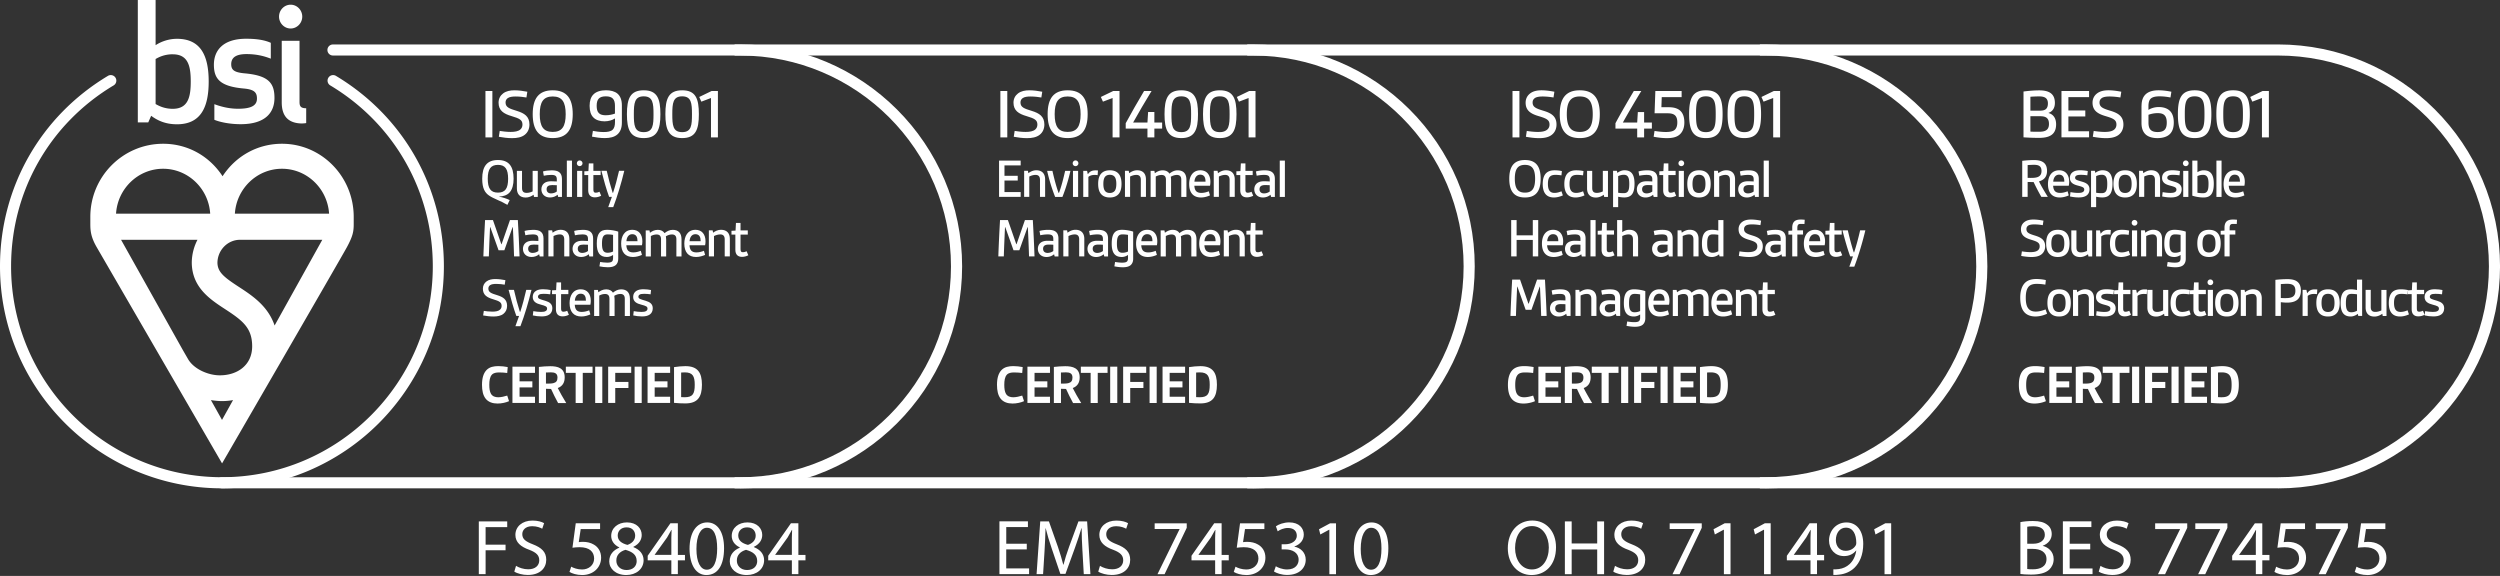
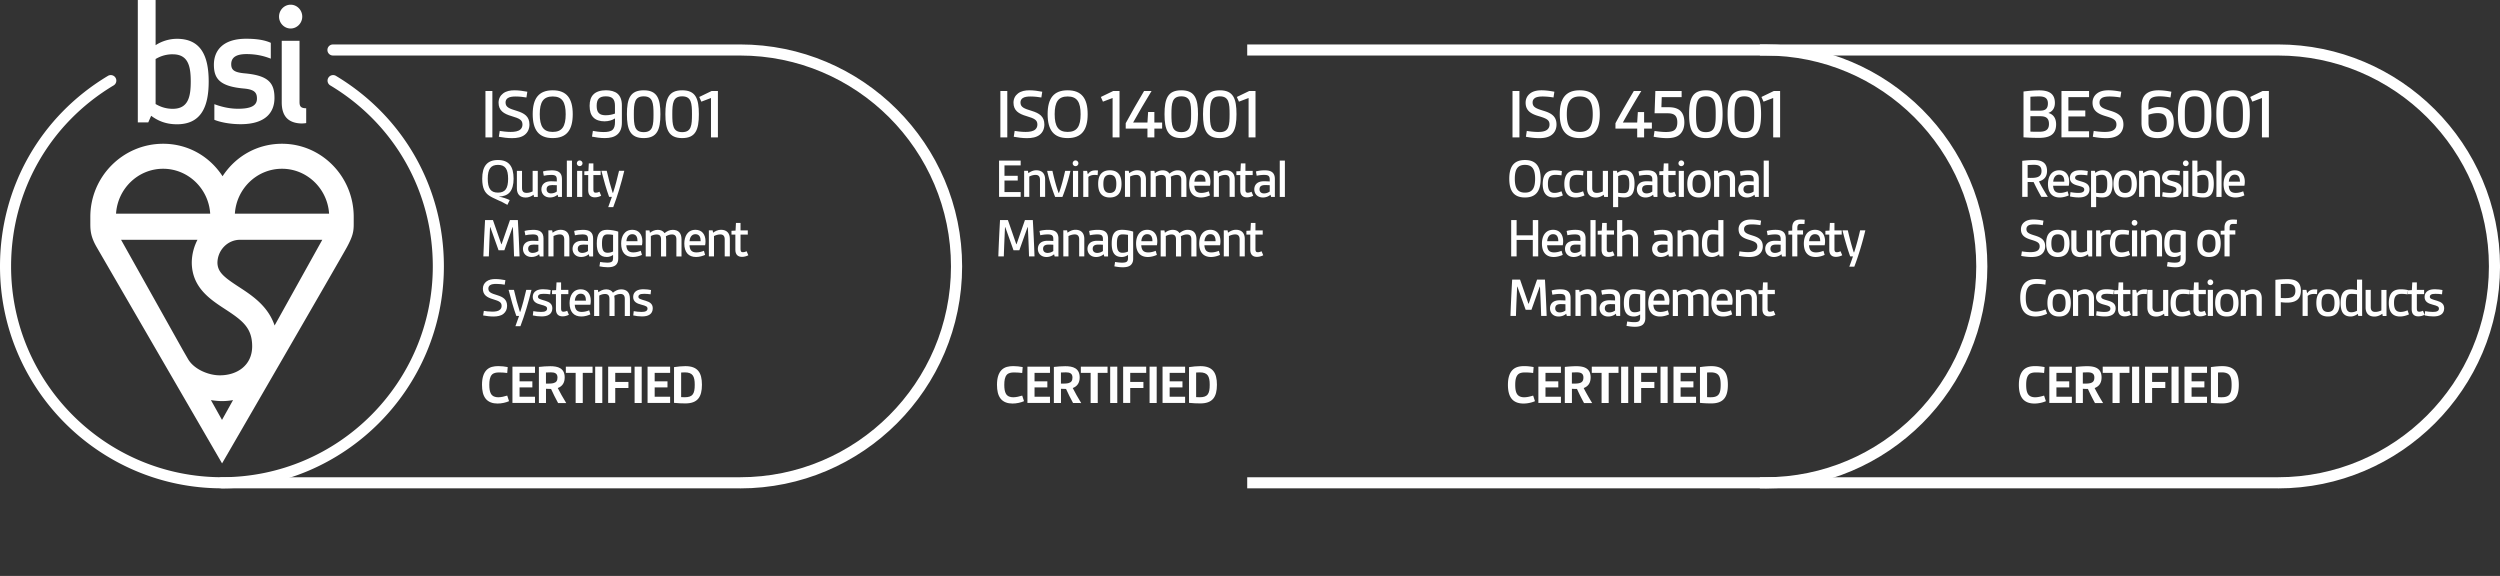
<svg xmlns="http://www.w3.org/2000/svg" viewBox="0 0 798.18 183.87">
  <rect x="0" y="0" width="798.18" height="183.87" fill="#333333" stroke="none" />
  <defs>
    <style>.c{fill:#fff}</style>
  </defs>
-   <path d="M152.87 166.47h9.07v1.82h-6.9v5.6h6.37v1.8h-6.37v7.62h-2.17v-16.85Zm11.88 14.19c.97.6 2.4 1.1 3.9 1.1 2.22 0 3.52-1.17 3.52-2.87 0-1.57-.9-2.47-3.17-3.35-2.75-.97-4.45-2.4-4.45-4.77 0-2.62 2.17-4.57 5.45-4.57 1.72 0 2.97.4 3.72.83l-.6 1.77c-.55-.3-1.67-.8-3.2-.8-2.3 0-3.17 1.38-3.17 2.52 0 1.57 1.02 2.35 3.35 3.25 2.85 1.1 4.3 2.47 4.3 4.95 0 2.6-1.92 4.85-5.9 4.85-1.62 0-3.4-.47-4.3-1.08l.55-1.82Zm26.85-11.74h-6.2l-.62 4.17c.38-.05.72-.1 1.32-.1 1.25 0 2.5.27 3.5.88 1.27.72 2.32 2.12 2.32 4.17 0 3.17-2.52 5.55-6.05 5.55-1.77 0-3.27-.5-4.05-1l.55-1.67c.67.4 2 .9 3.47.9 2.07 0 3.85-1.35 3.85-3.52-.03-2.1-1.42-3.6-4.67-3.6-.92 0-1.65.1-2.25.17l1.05-7.8h7.77v1.85Zm2.92 10.27c0-2.05 1.22-3.5 3.22-4.35l-.03-.08c-1.8-.85-2.57-2.25-2.57-3.65 0-2.57 2.17-4.32 5.02-4.32 3.15 0 4.72 1.97 4.72 4 0 1.37-.67 2.85-2.67 3.8v.08c2.02.8 3.27 2.22 3.27 4.2 0 2.82-2.42 4.72-5.52 4.72-3.4 0-5.45-2.03-5.45-4.4Zm8.75-.1c0-1.97-1.38-2.92-3.57-3.55-1.9.55-2.92 1.8-2.92 3.35-.07 1.65 1.17 3.1 3.25 3.1s3.25-1.23 3.25-2.9Zm-6.05-8.12c0 1.62 1.22 2.5 3.1 3 1.4-.47 2.47-1.47 2.47-2.95 0-1.3-.77-2.65-2.75-2.65-1.82 0-2.82 1.2-2.82 2.6Zm17.12 12.34v-4.42h-7.55v-1.45l7.25-10.37h2.38v10.1h2.27v1.72h-2.27v4.42h-2.08Zm0-6.15v-5.42c0-.85.03-1.7.08-2.55h-.08c-.5.95-.9 1.65-1.35 2.4l-3.97 5.52v.05h5.32Zm16.83-2.14c0 5.52-2.05 8.57-5.65 8.57-3.17 0-5.32-2.97-5.37-8.35 0-5.45 2.35-8.45 5.65-8.45s5.37 3.05 5.37 8.22Zm-8.82.25c0 4.22 1.3 6.62 3.3 6.62 2.25 0 3.32-2.62 3.32-6.77s-1.02-6.62-3.3-6.62c-1.92 0-3.32 2.35-3.32 6.77Zm10.65 3.92c0-2.05 1.22-3.5 3.22-4.35l-.03-.08c-1.8-.85-2.57-2.25-2.57-3.65 0-2.57 2.17-4.32 5.02-4.32 3.15 0 4.72 1.97 4.72 4 0 1.37-.67 2.85-2.67 3.8v.08c2.02.8 3.27 2.22 3.27 4.2 0 2.82-2.42 4.72-5.52 4.72-3.4 0-5.45-2.03-5.45-4.4Zm8.75-.1c0-1.97-1.38-2.92-3.57-3.55-1.9.55-2.92 1.8-2.92 3.35-.07 1.65 1.17 3.1 3.25 3.1s3.25-1.23 3.25-2.9Zm-6.05-8.12c0 1.62 1.22 2.5 3.1 3 1.4-.47 2.47-1.47 2.47-2.95 0-1.3-.77-2.65-2.75-2.65-1.82 0-2.82 1.2-2.82 2.6Zm17.12 12.34v-4.42h-7.55v-1.45l7.25-10.37h2.38v10.1h2.27v1.72h-2.27v4.42h-2.08Zm0-6.15v-5.42c0-.85.03-1.7.08-2.55h-.08c-.5.95-.9 1.65-1.35 2.4l-3.97 5.52v.05h5.32Zm74.99-1.75h-6.55v6.07h7.3v1.82h-9.47v-16.85h9.1v1.82h-6.92v5.32h6.55v1.8Zm17.78.5c-.12-2.35-.27-5.17-.25-7.27h-.07c-.58 1.97-1.28 4.07-2.12 6.4l-2.97 8.17h-1.65l-2.72-8.02c-.8-2.37-1.47-4.55-1.95-6.55h-.05c-.05 2.1-.17 4.92-.33 7.45l-.45 7.22h-2.08l1.17-16.85h2.77l2.88 8.15c.7 2.08 1.27 3.92 1.7 5.67h.08c.42-1.7 1.02-3.55 1.77-5.67l3-8.15h2.77l1.05 16.85h-2.12l-.42-7.4Zm5.6 4.75c.97.6 2.4 1.1 3.9 1.1 2.22 0 3.52-1.17 3.52-2.87 0-1.57-.9-2.47-3.17-3.35-2.75-.97-4.45-2.4-4.45-4.77 0-2.62 2.17-4.57 5.45-4.57 1.72 0 2.97.4 3.72.83l-.6 1.77c-.55-.3-1.67-.8-3.2-.8-2.3 0-3.17 1.38-3.17 2.52 0 1.57 1.03 2.35 3.35 3.25 2.85 1.1 4.3 2.47 4.3 4.95 0 2.6-1.92 4.85-5.9 4.85-1.62 0-3.4-.47-4.3-1.08l.55-1.82Zm27.7-13.59v1.45l-7.07 14.8h-2.27l7.05-14.37v-.05h-7.95v-1.82h10.25Zm9.07 16.24v-4.42h-7.55v-1.45l7.25-10.37h2.37v10.1h2.28v1.72h-2.28v4.42h-2.07Zm0-6.15v-5.42c0-.85.03-1.7.08-2.55h-.08c-.5.95-.9 1.65-1.35 2.4l-3.97 5.52v.05h5.32Zm15.73-8.24h-6.2l-.62 4.17c.38-.05.72-.1 1.32-.1 1.25 0 2.5.27 3.5.88 1.27.72 2.32 2.12 2.32 4.17 0 3.17-2.52 5.55-6.05 5.55-1.77 0-3.27-.5-4.05-1l.55-1.67c.67.4 2 .9 3.47.9 2.07 0 3.85-1.35 3.85-3.52-.03-2.1-1.42-3.6-4.67-3.6-.92 0-1.65.1-2.25.17l1.05-7.8h7.77v1.85Zm3.65 11.87c.62.4 2.07 1.02 3.6 1.02 2.82 0 3.7-1.8 3.67-3.15-.03-2.27-2.07-3.25-4.2-3.25h-1.22v-1.65h1.22c1.6 0 3.62-.82 3.62-2.75 0-1.3-.82-2.45-2.85-2.45-1.3 0-2.55.57-3.25 1.07l-.57-1.6c.85-.62 2.5-1.25 4.25-1.25 3.2 0 4.65 1.9 4.65 3.87 0 1.67-1 3.1-3 3.82v.05c2 .4 3.62 1.9 3.62 4.17 0 2.6-2.02 4.87-5.92 4.87-1.82 0-3.42-.58-4.22-1.1l.6-1.7Zm17.07-11.67h-.05l-2.82 1.52-.42-1.67 3.55-1.9h1.88v16.25h-2.12v-14.2Zm18.85 5.9c0 5.52-2.05 8.57-5.65 8.57-3.17 0-5.32-2.97-5.37-8.35 0-5.45 2.35-8.45 5.65-8.45s5.37 3.05 5.37 8.22Zm-8.82.25c0 4.22 1.3 6.62 3.3 6.62 2.25 0 3.32-2.62 3.32-6.77s-1.02-6.62-3.3-6.62c-1.92 0-3.32 2.35-3.32 6.77Zm62.35-.55c0 5.8-3.52 8.87-7.82 8.87s-7.57-3.45-7.57-8.55c0-5.35 3.32-8.85 7.82-8.85s7.57 3.52 7.57 8.52Zm-13.07.27c0 3.6 1.95 6.82 5.37 6.82s5.4-3.17 5.4-7c0-3.35-1.75-6.85-5.37-6.85s-5.4 3.32-5.4 7.02Zm18.07-8.52v7.05h8.15v-7.05h2.2v16.85h-2.2v-7.9h-8.15v7.9h-2.17v-16.85h2.17Zm13.83 14.19c.97.6 2.4 1.1 3.9 1.1 2.22 0 3.52-1.17 3.52-2.87 0-1.57-.9-2.47-3.17-3.35-2.75-.97-4.45-2.4-4.45-4.77 0-2.62 2.17-4.57 5.45-4.57 1.72 0 2.97.4 3.72.83l-.6 1.77c-.55-.3-1.67-.8-3.2-.8-2.3 0-3.17 1.38-3.17 2.52 0 1.57 1.02 2.35 3.35 3.25 2.85 1.1 4.3 2.47 4.3 4.95 0 2.6-1.92 4.85-5.9 4.85-1.62 0-3.4-.47-4.3-1.08l.55-1.82Zm27.7-13.59v1.45l-7.07 14.8h-2.27l7.05-14.37v-.05h-7.95v-1.82h10.25Zm7.05 2.05h-.05l-2.82 1.52-.42-1.67 3.55-1.9h1.88v16.25h-2.12v-14.2Zm12.82 0h-.05l-2.82 1.52-.42-1.67 3.55-1.9h1.88v16.25h-2.12v-14.2Zm14.85 14.19v-4.42h-7.55v-1.45l7.25-10.37h2.38v10.1h2.27v1.72h-2.27v4.42h-2.08Zm0-6.15v-5.42c0-.85.03-1.7.08-2.55h-.08c-.5.95-.9 1.65-1.35 2.4l-3.97 5.52v.05h5.32Zm7.3 4.6c.47.05 1.02 0 1.77-.08 1.27-.17 2.47-.7 3.4-1.57 1.07-.97 1.85-2.4 2.15-4.32h-.08c-.9 1.1-2.2 1.75-3.82 1.75-2.92 0-4.8-2.2-4.8-4.97 0-3.07 2.22-5.77 5.55-5.77s5.37 2.7 5.37 6.85c0 3.57-1.2 6.07-2.8 7.62-1.25 1.22-2.97 1.97-4.72 2.17-.8.12-1.5.15-2.02.12v-1.8Zm.8-9.35c0 2.02 1.22 3.45 3.12 3.45 1.47 0 2.62-.72 3.2-1.7.12-.2.2-.45.2-.8 0-2.77-1.02-4.9-3.32-4.9-1.88 0-3.2 1.65-3.2 3.95Zm15.52-3.29h-.05l-2.82 1.52-.42-1.67 3.55-1.9h1.88v16.25h-2.12v-14.2Zm43.41-2.43c.95-.2 2.45-.35 3.97-.35 2.17 0 3.57.38 4.62 1.22.88.65 1.4 1.65 1.4 2.97 0 1.62-1.07 3.05-2.85 3.7v.05c1.6.4 3.47 1.72 3.47 4.22 0 1.45-.58 2.55-1.42 3.37-1.17 1.08-3.07 1.58-5.82 1.58-1.5 0-2.65-.1-3.38-.2v-16.57Zm2.17 6.9h1.97c2.3 0 3.65-1.2 3.65-2.82 0-1.97-1.5-2.75-3.7-2.75-1 0-1.57.07-1.92.15v5.42Zm0 8.07c.42.08 1.05.1 1.83.1 2.25 0 4.32-.82 4.32-3.27 0-2.3-1.97-3.25-4.35-3.25h-1.8v6.42Zm20.1-6.25h-6.55v6.07h7.3v1.82h-9.47v-16.85h9.1v1.82h-6.92v5.32h6.55v1.8Zm3.28 5.25c.97.6 2.4 1.1 3.9 1.1 2.22 0 3.52-1.17 3.52-2.87 0-1.57-.9-2.47-3.17-3.35-2.75-.97-4.45-2.4-4.45-4.77 0-2.62 2.17-4.57 5.45-4.57 1.72 0 2.97.4 3.72.83l-.6 1.77c-.55-.3-1.67-.8-3.2-.8-2.3 0-3.17 1.38-3.17 2.52 0 1.57 1.03 2.35 3.35 3.25 2.85 1.1 4.3 2.47 4.3 4.95 0 2.6-1.92 4.85-5.9 4.85-1.62 0-3.4-.47-4.3-1.08l.55-1.82Zm27.7-13.59v1.45l-7.07 14.8h-2.27l7.05-14.37v-.05h-7.95v-1.82h10.25Zm12.82 0v1.45l-7.07 14.8h-2.27l7.05-14.37v-.05h-7.95v-1.82h10.25Zm9.08 16.24v-4.42h-7.55v-1.45l7.25-10.37h2.37v10.1h2.28v1.72h-2.28v4.42h-2.07Zm0-6.15v-5.42c0-.85.03-1.7.08-2.55h-.08c-.5.95-.9 1.65-1.35 2.4l-3.97 5.52v.05h5.32Zm15.72-8.24h-6.2l-.62 4.17c.38-.05.72-.1 1.32-.1 1.25 0 2.5.27 3.5.88 1.27.72 2.32 2.12 2.32 4.17 0 3.17-2.52 5.55-6.05 5.55-1.77 0-3.27-.5-4.05-1l.55-1.67c.67.4 2 .9 3.47.9 2.07 0 3.85-1.35 3.85-3.52-.03-2.1-1.42-3.6-4.67-3.6-.92 0-1.65.1-2.25.17l1.05-7.8h7.77v1.85Zm13.67-1.85v1.45l-7.07 14.8h-2.27l7.05-14.37v-.05h-7.95v-1.82h10.25Zm11.98 1.85h-6.2l-.62 4.17c.38-.05.72-.1 1.32-.1 1.25 0 2.5.27 3.5.88 1.27.72 2.32 2.12 2.32 4.17 0 3.17-2.52 5.55-6.05 5.55-1.77 0-3.27-.5-4.05-1l.55-1.67c.67.4 2 .9 3.47.9 2.07 0 3.85-1.35 3.85-3.52-.03-2.1-1.42-3.6-4.67-3.6-.92 0-1.65.1-2.25.17l1.05-7.8h7.77v1.85Zm-361.62-13.01H234.53v-3.54h165.44c37.12 0 67.32-30.2 67.32-67.32s-30.2-67.32-67.32-67.32H234.53v-3.54h165.44c39.08 0 70.87 31.79 70.87 70.87s-31.79 70.87-70.87 70.87Z" class="c" />
  <path d="M236.3 155.91H70.86c-.98 0-1.77-.79-1.77-1.77s.79-1.77 1.77-1.77H236.3c37.12 0 67.32-30.2 67.32-67.32s-30.2-67.32-67.32-67.32h-130c-.98 0-1.77-.79-1.77-1.77s.79-1.77 1.77-1.77h130.01c39.08 0 70.87 31.79 70.87 70.87s-31.79 70.87-70.87 70.87Zm491.01 0H561.87v-3.54h165.44c37.12 0 67.33-30.2 67.33-67.32s-30.2-67.32-67.32-67.32H561.88v-3.54h165.44c39.08 0 70.87 31.79 70.87 70.87s-31.79 70.87-70.87 70.87Z" class="c" />
-   <path d="M563.64 155.91H398.2v-3.54h165.44c37.12 0 67.32-30.2 67.32-67.32s-30.2-67.32-67.32-67.32H398.2v-3.54h165.44c39.08 0 70.87 31.79 70.87 70.87s-31.79 70.87-70.87 70.87Zm-401.11-27.83c-.99.45-2.38.76-3.67.76-1.53 0-2.97-.43-3.87-1.64-.76-1.01-1.1-2.47-1.1-4.34 0-2.16.49-3.75 1.48-4.75.97-.97 2.3-1.22 3.76-1.22 1.03 0 2.07.13 2.97.31l-.16 1.89c-.7-.11-1.69-.18-2.59-.18s-1.82.14-2.34.76c-.61.7-.79 1.82-.79 3.21 0 1.17.13 2.16.54 2.86.5.83 1.37 1.1 2.32 1.1s2-.27 2.86-.54l.59 1.8Zm1.08.58v-11.6h7.2v1.98h-4.93v2.7h4.09v1.94h-4.09v2.99h4.93v1.98h-7.2Zm14.56 0c-.83-1.53-1.55-2.97-2.23-4.48-.5 0-1.19-.02-1.62-.05v4.54h-2.27v-11.52c1.1-.13 2.54-.23 3.65-.23 2.38 0 4.59.58 4.59 3.58 0 1.62-.67 2.81-2.21 3.39.67 1.37 1.69 3.13 2.7 4.79h-2.61Zm-3.85-6.18c1.03 0 1.85 0 2.45-.18.83-.23 1.22-.74 1.22-1.78 0-1.39-.99-1.64-2.11-1.64-.52 0-1.08.02-1.57.05v3.55Zm9.47 6.18v-9.62h-3.13v-1.98h8.53v1.98h-3.13v9.62h-2.27Zm6.24 0v-11.6h2.27v11.6h-2.27Zm4.14 0v-11.6h7.36v1.98h-5.1v2.9h4.21v1.94h-4.21v4.77h-2.27Zm8.44 0v-11.6h2.27v11.6h-2.27Zm4.14 0v-11.6h7.2v1.98h-4.93v2.7h4.09v1.94h-4.09v2.99h4.93v1.98h-7.2Zm8.45-11.45c1.19-.18 2.54-.31 3.62-.31 3.92 0 5.29 2.05 5.29 5.94s-1.37 5.96-5.29 5.96c-1.08 0-2.43-.05-3.62-.18V117.2Zm2.27 9.58c.49.04.74.04 1.15.04 2.56 0 3.19-1.1 3.19-3.98 0-2.72-.63-3.96-3.19-3.96-.41 0-.77.02-1.15.05v7.85Zm-62.48-82.92V29.06h2.21v14.81h-2.21Zm4.55-2.07c.85.14 2.21.32 3.5.32s2.48-.18 3.15-.83c.39-.37.62-.87.62-1.52 0-1.45-.9-1.93-3.45-2.69-2.55-.74-4.18-1.79-4.18-4.3 0-1.24.53-2.25 1.43-2.94 1.01-.78 2.3-1.01 3.66-1.01s2.8.21 4.09.46l-.28 1.84c-.87-.16-2.21-.32-3.43-.32-1.01 0-1.98.11-2.55.53-.46.34-.69.78-.69 1.38 0 1.52 1.17 1.95 3.61 2.69 2.39.74 4.02 1.75 4.02 4.35 0 1.38-.53 2.51-1.49 3.27-1.04.83-2.51 1.08-4.07 1.08-1.45 0-2.94-.21-4.21-.44l.28-1.86Zm10.54-5.34c0-5.01 1.91-7.63 6.39-7.63s6.39 2.62 6.39 7.63-1.91 7.63-6.39 7.63-6.39-2.62-6.39-7.63Zm10.53 0c0-3.91-1.17-5.66-4.14-5.66s-4.14 1.75-4.14 5.66 1.17 5.66 4.14 5.66 4.14-1.75 4.14-5.66Zm15.73 1.36c-.78.53-2.02.92-3.33.92-1.45 0-2.78-.39-3.61-1.29-.76-.78-1.15-1.98-1.15-3.66 0-1.59.39-2.78 1.17-3.59.87-.94 2.37-1.38 4.05-1.38 1.47 0 2.81.34 3.68 1.08.92.8 1.4 2.05 1.4 3.75v5.5c0 1.7-.48 2.94-1.43 3.77-.94.83-2.34 1.17-4.02 1.17-1.38 0-2.85-.21-4.09-.46l.28-1.84c.78.16 2.14.37 3.45.37 1.2 0 2.3-.16 2.9-.78.48-.48.71-1.26.71-2.39v-1.17Zm0-4.05c0-2.02-.76-3.01-2.92-3.01s-2.92.99-2.92 3.01c0 1.03.18 1.82.67 2.32.51.55 1.31.71 2.25.71 1.1 0 2.16-.25 2.92-.53v-2.51Zm3.82 2.69c0-4.97 1.04-7.63 5.36-7.63s5.33 2.67 5.33 7.63-1.04 7.63-5.33 7.63-5.36-2.69-5.36-7.63Zm8.49 0c0-3.52-.21-5.7-3.13-5.7s-3.15 2.18-3.15 5.7.18 5.73 3.15 5.73 3.13-2.23 3.13-5.73Zm3.79 0c0-4.97 1.04-7.63 5.36-7.63s5.33 2.67 5.33 7.63-1.04 7.63-5.33 7.63-5.36-2.69-5.36-7.63Zm8.49 0c0-3.52-.21-5.7-3.13-5.7s-3.15 2.18-3.15 5.7.18 5.73 3.15 5.73 3.13-2.23 3.13-5.73Zm6.07 7.41V31.29l-3.08 1.17-.67-1.5 3.96-1.91h2v14.81H227Zm-64.99 21.54c-2.43-1.42-4.39-1.94-5.91-3.01-1.21-.85-2.14-2.16-2.14-5.33 0-3.92 1.5-5.98 5.02-5.98s5 2.05 5 5.98c0 1.91-.41 3.37-1.24 4.34-.81.95-2.18 1.31-3.38 1.35v.04c1.15.2 2.34.59 3.38 1.08l-.74 1.53Zm.22-8.34c0-3.06-.92-4.43-3.24-4.43s-3.26 1.37-3.26 4.43.92 4.43 3.26 4.43 3.24-1.37 3.24-4.43Zm8.26 5.8-.13-.7c-.65.49-1.53.9-2.52.9-1.87 0-2.81-1.13-2.81-2.9v-5.62h1.64v5.46c0 1.13.49 1.57 1.46 1.57.67 0 1.31-.18 1.93-.47v-6.55h1.64v8.32h-1.21Zm7.72 0-.18-.7c-.63.56-1.5.88-2.43.88-1.71 0-2.75-1.13-2.75-2.61 0-.74.29-1.48.88-1.94.56-.45 1.35-.63 2.23-.63.58 0 1.24.04 1.82.07v-.7c0-.5-.13-.83-.34-1.04-.31-.29-.81-.36-1.48-.36-.81 0-1.8.14-2.34.27l-.25-1.37c.72-.22 1.78-.36 2.74-.36 1.04 0 1.91.14 2.5.65.52.43.81 1.12.81 2.12v5.73h-1.21Zm-.43-3.73c-.41-.04-.97-.05-1.48-.05-1.21 0-1.78.43-1.78 1.35 0 .79.52 1.31 1.42 1.31.67 0 1.35-.23 1.84-.61v-2Zm3.2 3.73v-11.6h1.64v11.6h-1.64Zm4.09-11.65c.5 0 .92.41.92.92s-.41.9-.92.9-.9-.4-.9-.9.4-.92.9-.92Zm-.81 11.65v-8.32h1.64v8.32h-1.64Zm7.66-.36c-.56.29-1.28.5-2 .5-1.35 0-2.12-.76-2.12-2.27V55.9h-1.24v-1.21l1.3-.07.13-2.45h1.46v2.38h2.32v1.35h-2.32v4.59c0 .61.11 1.04.74 1.04.4 0 .77-.11 1.21-.31l.54 1.28Zm2.27 3.63c.49-1.28.88-2.41 1.17-3.28h-.88c-.85-2.3-1.71-5.33-2.47-8.32h1.71c.56 2.45 1.17 4.79 1.89 7.02h.13c.67-2.02 1.37-4.63 1.91-7.02h1.67c-.92 3.85-2.23 8.23-3.53 11.6h-1.6Zm-30.06 15.73c-.09-3.1-.23-6.28-.38-9.34h-.09l-2.63 7.38h-1.85l-2.63-7.38h-.09c-.14 3.06-.29 6.25-.38 9.34h-1.75c.13-3.85.32-7.72.54-11.6h2.52l2.67 7.69h.09l2.67-7.69h2.52c.22 3.87.41 7.74.54 11.6h-1.75Zm8.19 0-.18-.7c-.63.56-1.5.88-2.43.88-1.71 0-2.75-1.13-2.75-2.61 0-.74.29-1.48.88-1.94.56-.45 1.35-.63 2.23-.63.58 0 1.24.04 1.82.07v-.7c0-.5-.13-.83-.34-1.04-.31-.29-.81-.36-1.48-.36-.81 0-1.8.14-2.34.27l-.25-1.37c.72-.22 1.78-.36 2.74-.36 1.04 0 1.91.14 2.5.65.52.43.81 1.12.81 2.12v5.73h-1.21Zm-.43-3.73c-.41-.04-.97-.05-1.48-.05-1.21 0-1.78.43-1.78 1.35 0 .79.52 1.31 1.42 1.31.67 0 1.35-.23 1.84-.61v-2Zm8.26 3.73v-5.46c0-1.06-.49-1.57-1.4-1.57-.77 0-1.46.25-2.02.52v6.5h-1.64v-8.32h1.21l.14.76c.65-.5 1.55-.94 2.52-.94 1.89 0 2.83 1.13 2.83 2.9v5.6h-1.64Zm8.01 0-.18-.7c-.63.56-1.5.88-2.43.88-1.71 0-2.75-1.13-2.75-2.61 0-.74.29-1.48.88-1.94.56-.45 1.35-.63 2.23-.63.58 0 1.24.04 1.82.07v-.7c0-.5-.13-.83-.34-1.04-.31-.29-.81-.36-1.48-.36-.81 0-1.8.14-2.34.27l-.25-1.37c.72-.22 1.78-.36 2.74-.36 1.04 0 1.91.14 2.5.65.52.43.81 1.12.81 2.12v5.73h-1.21Zm-.43-3.73c-.41-.04-.97-.05-1.48-.05-1.21 0-1.78.43-1.78 1.35 0 .79.52 1.31 1.42 1.31.67 0 1.35-.23 1.84-.61v-2Zm8.01 3.26c-.58.4-1.28.65-1.98.65-2.36 0-3.22-1.53-3.22-4.27 0-3.11.97-4.41 3.28-4.41 1.24 0 2.67.27 3.57.58v8.68c0 .9-.29 1.53-.76 1.98-.61.56-1.57.72-2.56.72-.94 0-1.91-.14-2.68-.29l.22-1.4c.59.09 1.46.22 2.23.22.67 0 1.28-.07 1.58-.38.22-.23.32-.58.32-1.03v-1.04Zm0-6.41c-.49-.09-1.17-.16-1.76-.16-1.42 0-1.78.97-1.78 2.97 0 1.87.38 2.9 1.76 2.9.61 0 1.24-.13 1.78-.4v-5.31Zm9.22 6.39c-.74.34-1.8.67-2.88.67-2.45 0-3.76-1.53-3.76-4.29 0-2.29 1.04-4.39 3.58-4.39 2.02 0 3.19 1.44 3.19 3.67 0 .45-.05.9-.13 1.26h-4.99c.04.74.22 1.33.56 1.71.38.41.97.58 1.66.58.86 0 1.71-.23 2.39-.52l.38 1.31ZM203.54 77c0-1.24-.36-2.23-1.69-2.23-1.21 0-1.78 1.08-1.85 2.23h3.55Zm12.41 4.87v-5.51c0-1.04-.5-1.51-1.42-1.51-.63 0-1.3.22-1.93.58.05.32.09.7.09 1.03v5.42h-1.64v-5.51c0-1.04-.49-1.51-1.4-1.51-.67 0-1.24.18-1.85.5v6.52h-1.64v-8.32h1.21l.14.76c.59-.45 1.44-.94 2.5-.94.99 0 1.73.38 2.16 1.06.72-.59 1.6-1.06 2.59-1.06 1.85 0 2.83 1.03 2.83 3.06v5.44h-1.64Zm9.17-.49c-.74.34-1.8.67-2.88.67-2.45 0-3.76-1.53-3.76-4.29 0-2.29 1.04-4.39 3.58-4.39 2.02 0 3.19 1.44 3.19 3.67 0 .45-.05.9-.13 1.26h-4.99c.04.74.22 1.33.56 1.71.38.41.97.58 1.66.58.86 0 1.71-.23 2.39-.52l.38 1.31ZM223.7 77c0-1.24-.36-2.23-1.69-2.23-1.21 0-1.78 1.08-1.85 2.23h3.55Zm7.68 4.87v-5.46c0-1.06-.49-1.57-1.4-1.57-.77 0-1.46.25-2.02.52v6.5h-1.64v-8.32h1.21l.14.76c.65-.5 1.55-.94 2.52-.94 1.89 0 2.83 1.13 2.83 2.9v5.6h-1.64Zm7.52-.36c-.56.29-1.28.5-2 .5-1.35 0-2.12-.76-2.12-2.27V74.9h-1.24v-1.21l1.3-.07.13-2.45h1.46v2.38h2.32v1.35h-2.32v4.59c0 .61.11 1.04.74 1.04.4 0 .77-.11 1.21-.31l.54 1.28Zm-84.45 17.74c.67.11 1.73.25 2.74.25s1.94-.14 2.47-.65c.31-.29.49-.68.49-1.19 0-1.13-.7-1.51-2.7-2.11-2-.58-3.28-1.4-3.28-3.37 0-.97.41-1.76 1.12-2.3.79-.61 1.8-.79 2.86-.79s2.2.16 3.21.36l-.22 1.44c-.68-.13-1.73-.25-2.68-.25-.79 0-1.55.09-2 .41-.36.27-.54.61-.54 1.08 0 1.19.92 1.53 2.83 2.11 1.87.58 3.15 1.37 3.15 3.4 0 1.08-.41 1.96-1.17 2.56-.81.65-1.96.85-3.19.85-1.13 0-2.3-.16-3.29-.34l.22-1.46Zm10.11 4.89c.49-1.28.88-2.41 1.17-3.28h-.88c-.85-2.3-1.71-5.33-2.47-8.32h1.71c.56 2.45 1.17 4.79 1.89 7.02h.13c.67-2.02 1.37-4.63 1.91-7.02h1.67c-.92 3.85-2.23 8.23-3.53 11.6h-1.6Zm5.71-4.8c.77.13 1.6.25 2.45.25.61 0 1.19-.05 1.55-.31.25-.16.4-.4.4-.74 0-.67-.5-.88-2.02-1.28-1.33-.34-2.56-.88-2.56-2.47 0-.9.41-1.55 1.08-1.95.61-.38 1.4-.49 2.25-.49s1.69.11 2.38.25l-.14 1.37c-.63-.09-1.33-.16-2.05-.16s-1.21.07-1.51.29c-.22.14-.34.36-.34.63 0 .67.67.81 2.32 1.3 1.46.43 2.27 1.08 2.27 2.41 0 .9-.36 1.55-.92 1.96-.67.49-1.58.63-2.54.63s-1.94-.13-2.77-.32l.16-1.39Zm11.34 1.17c-.56.29-1.28.5-2 .5-1.35 0-2.12-.76-2.12-2.27V93.9h-1.24v-1.21l1.3-.07.13-2.45h1.46v2.38h2.32v1.35h-2.32v4.59c0 .61.11 1.04.74 1.04.4 0 .77-.11 1.21-.31l.54 1.28Zm6.88-.13c-.74.34-1.8.67-2.88.67-2.45 0-3.76-1.53-3.76-4.29 0-2.29 1.04-4.39 3.58-4.39 2.02 0 3.19 1.44 3.19 3.67 0 .45-.05.9-.13 1.26h-4.99c.04.74.22 1.33.56 1.71.38.41.97.58 1.66.58.86 0 1.71-.23 2.39-.52l.38 1.31ZM187.07 96c0-1.24-.36-2.23-1.69-2.23-1.21 0-1.78 1.08-1.85 2.23h3.55Zm12.41 4.87v-5.51c0-1.04-.5-1.51-1.42-1.51-.63 0-1.3.22-1.93.58.05.32.09.7.09 1.03v5.42h-1.64v-5.51c0-1.04-.49-1.51-1.4-1.51-.67 0-1.24.18-1.85.5v6.52h-1.64v-8.32h1.21l.14.76c.59-.45 1.44-.94 2.5-.94.99 0 1.73.38 2.16 1.06.72-.59 1.6-1.06 2.59-1.06 1.86 0 2.83 1.03 2.83 3.06v5.44h-1.64Zm2.85-1.53c.77.13 1.6.25 2.45.25.61 0 1.19-.05 1.55-.31.25-.16.4-.4.4-.74 0-.67-.5-.88-2.02-1.28-1.33-.34-2.56-.88-2.56-2.47 0-.9.41-1.55 1.08-1.95.61-.38 1.4-.49 2.25-.49s1.69.11 2.38.25l-.14 1.37c-.63-.09-1.33-.16-2.05-.16s-1.21.07-1.51.29c-.22.14-.34.36-.34.63 0 .67.67.81 2.32 1.3 1.46.43 2.27 1.08 2.27 2.41 0 .9-.36 1.55-.92 1.96-.67.49-1.58.63-2.54.63s-1.94-.13-2.77-.32l.16-1.39Zm124.62 28.74c-.99.45-2.38.76-3.67.76-1.53 0-2.97-.43-3.87-1.64-.76-1.01-1.1-2.47-1.1-4.34 0-2.16.49-3.75 1.48-4.75.97-.97 2.3-1.22 3.76-1.22 1.03 0 2.07.13 2.97.31l-.16 1.89c-.7-.11-1.69-.18-2.59-.18s-1.82.14-2.34.76c-.61.7-.79 1.82-.79 3.21 0 1.17.13 2.16.54 2.86.5.83 1.37 1.1 2.32 1.1s2-.27 2.86-.54l.59 1.8Zm1.08.58v-11.6h7.2v1.98h-4.93v2.7h4.09v1.94h-4.09v2.99h4.93v1.98h-7.2Zm14.56 0c-.83-1.53-1.55-2.97-2.23-4.48-.5 0-1.19-.02-1.62-.05v4.54h-2.27v-11.52c1.1-.13 2.54-.23 3.65-.23 2.38 0 4.59.58 4.59 3.58 0 1.62-.67 2.81-2.21 3.39.67 1.37 1.69 3.13 2.7 4.79h-2.61Zm-3.85-6.18c1.03 0 1.85 0 2.45-.18.83-.23 1.22-.74 1.22-1.78 0-1.39-.99-1.64-2.11-1.64-.52 0-1.08.02-1.57.05v3.55Zm9.47 6.18v-9.62h-3.13v-1.98h8.53v1.98h-3.13v9.62h-2.27Zm6.24 0v-11.6h2.27v11.6h-2.27Zm4.14 0v-11.6h7.36v1.98h-5.1v2.9h4.21v1.94h-4.21v4.77h-2.27Zm8.44 0v-11.6h2.27v11.6h-2.27Zm4.14 0v-11.6h7.2v1.98h-4.93v2.7h4.09v1.94h-4.09v2.99h4.93v1.98h-7.2Zm8.45-11.45c1.19-.18 2.54-.31 3.62-.31 3.92 0 5.29 2.05 5.29 5.94s-1.37 5.96-5.29 5.96c-1.08 0-2.43-.05-3.62-.18V117.2Zm2.27 9.58c.49.04.74.04 1.15.04 2.56 0 3.19-1.1 3.19-3.98 0-2.72-.63-3.96-3.19-3.96-.41 0-.77.02-1.15.05v7.85Zm-62.5-82.92V29.06h2.21v14.81h-2.21Zm4.55-2.07c.85.14 2.21.32 3.5.32s2.48-.18 3.15-.83c.39-.37.62-.87.62-1.52 0-1.45-.9-1.93-3.45-2.69-2.55-.74-4.18-1.79-4.18-4.3 0-1.24.53-2.25 1.43-2.94 1.01-.78 2.3-1.01 3.66-1.01s2.8.21 4.09.46l-.28 1.84c-.87-.16-2.21-.32-3.43-.32-1.01 0-1.98.11-2.55.53-.46.34-.69.78-.69 1.38 0 1.52 1.17 1.95 3.61 2.69 2.39.74 4.02 1.75 4.02 4.35 0 1.38-.53 2.51-1.49 3.27-1.04.83-2.51 1.08-4.07 1.08-1.45 0-2.94-.21-4.21-.44l.28-1.86Zm10.54-5.34c0-5.01 1.91-7.63 6.39-7.63s6.39 2.62 6.39 7.63-1.91 7.63-6.39 7.63-6.39-2.62-6.39-7.63Zm10.53 0c0-3.91-1.17-5.66-4.14-5.66s-4.14 1.75-4.14 5.66 1.17 5.66 4.14 5.66 4.14-1.75 4.14-5.66Zm10.21 7.41V31.29l-3.08 1.17-.67-1.5 3.96-1.91h2v14.81h-2.21Zm11.13 0v-2.81h-6.94v-1.72c1.66-3.1 3.75-6.71 5.86-10.28h2.39c-2.14 3.5-4.12 6.88-5.89 10.07h4.58l.21-3.36h2v3.36h2.48v1.93h-2.48v2.81h-2.21Zm5.45-7.41c0-4.97 1.04-7.63 5.36-7.63s5.33 2.67 5.33 7.63-1.04 7.63-5.33 7.63-5.36-2.69-5.36-7.63Zm8.49 0c0-3.52-.21-5.7-3.13-5.7s-3.15 2.18-3.15 5.7.18 5.73 3.15 5.73 3.13-2.23 3.13-5.73Zm3.8 0c0-4.97 1.04-7.63 5.36-7.63s5.33 2.67 5.33 7.63-1.04 7.63-5.33 7.63-5.36-2.69-5.36-7.63Zm8.49 0c0-3.52-.21-5.7-3.13-5.7s-3.15 2.18-3.15 5.7.18 5.73 3.15 5.73 3.13-2.23 3.13-5.73Z" class="c" />
+   <path d="M563.64 155.91H398.2v-3.54h165.44c37.12 0 67.32-30.2 67.32-67.32s-30.2-67.32-67.32-67.32H398.2v-3.54h165.44c39.08 0 70.87 31.79 70.87 70.87s-31.79 70.87-70.87 70.87Zm-401.11-27.83c-.99.45-2.38.76-3.67.76-1.53 0-2.97-.43-3.87-1.64-.76-1.01-1.1-2.47-1.1-4.34 0-2.16.49-3.75 1.48-4.75.97-.97 2.3-1.22 3.76-1.22 1.03 0 2.07.13 2.97.31l-.16 1.89c-.7-.11-1.69-.18-2.59-.18s-1.82.14-2.34.76c-.61.7-.79 1.82-.79 3.21 0 1.17.13 2.16.54 2.86.5.83 1.37 1.1 2.32 1.1s2-.27 2.86-.54l.59 1.8Zm1.08.58v-11.6h7.2v1.98h-4.93v2.7h4.09v1.94h-4.09v2.99h4.93v1.98h-7.2Zm14.56 0c-.83-1.53-1.55-2.97-2.23-4.48-.5 0-1.19-.02-1.62-.05v4.54h-2.27v-11.52c1.1-.13 2.54-.23 3.65-.23 2.38 0 4.59.58 4.59 3.58 0 1.62-.67 2.81-2.21 3.39.67 1.37 1.69 3.13 2.7 4.79h-2.61Zm-3.85-6.18c1.03 0 1.85 0 2.45-.18.83-.23 1.22-.74 1.22-1.78 0-1.39-.99-1.64-2.11-1.64-.52 0-1.08.02-1.57.05v3.55Zm9.47 6.18v-9.62h-3.13v-1.98h8.53v1.98h-3.13v9.62h-2.27Zm6.24 0v-11.6h2.27v11.6h-2.27Zm4.14 0v-11.6h7.36v1.98h-5.1v2.9h4.21v1.94h-4.21v4.77h-2.27Zm8.44 0v-11.6h2.27v11.6h-2.27Zm4.14 0v-11.6h7.2v1.98h-4.93v2.7h4.09v1.94h-4.09v2.99h4.93v1.98h-7.2Zm8.45-11.45c1.19-.18 2.54-.31 3.62-.31 3.92 0 5.29 2.05 5.29 5.94s-1.37 5.96-5.29 5.96c-1.08 0-2.43-.05-3.62-.18V117.2Zm2.27 9.58c.49.04.74.04 1.15.04 2.56 0 3.19-1.1 3.19-3.98 0-2.72-.63-3.96-3.19-3.96-.41 0-.77.02-1.15.05v7.85Zm-62.48-82.92V29.06h2.21v14.81h-2.21Zm4.55-2.07c.85.14 2.21.32 3.5.32s2.48-.18 3.15-.83c.39-.37.62-.87.62-1.52 0-1.45-.9-1.93-3.45-2.69-2.55-.74-4.18-1.79-4.18-4.3 0-1.24.53-2.25 1.43-2.94 1.01-.78 2.3-1.01 3.66-1.01s2.8.21 4.09.46l-.28 1.84c-.87-.16-2.21-.32-3.43-.32-1.01 0-1.98.11-2.55.53-.46.34-.69.78-.69 1.38 0 1.52 1.17 1.95 3.61 2.69 2.39.74 4.02 1.75 4.02 4.35 0 1.38-.53 2.51-1.49 3.27-1.04.83-2.51 1.08-4.07 1.08-1.45 0-2.94-.21-4.21-.44l.28-1.86Zm10.54-5.34c0-5.01 1.91-7.63 6.39-7.63s6.39 2.62 6.39 7.63-1.91 7.63-6.39 7.63-6.39-2.62-6.39-7.63Zm10.53 0c0-3.91-1.17-5.66-4.14-5.66s-4.14 1.75-4.14 5.66 1.17 5.66 4.14 5.66 4.14-1.75 4.14-5.66Zm15.73 1.36c-.78.53-2.02.92-3.33.92-1.45 0-2.78-.39-3.61-1.29-.76-.78-1.15-1.98-1.15-3.66 0-1.59.39-2.78 1.17-3.59.87-.94 2.37-1.38 4.05-1.38 1.47 0 2.81.34 3.68 1.08.92.8 1.4 2.05 1.4 3.75v5.5c0 1.7-.48 2.94-1.43 3.77-.94.83-2.34 1.17-4.02 1.17-1.38 0-2.85-.21-4.09-.46l.28-1.84c.78.16 2.14.37 3.45.37 1.2 0 2.3-.16 2.9-.78.48-.48.71-1.26.71-2.39v-1.17Zm0-4.05c0-2.02-.76-3.01-2.92-3.01s-2.92.99-2.92 3.01c0 1.03.18 1.82.67 2.32.51.55 1.31.71 2.25.71 1.1 0 2.16-.25 2.92-.53v-2.51Zm3.82 2.69c0-4.97 1.04-7.63 5.36-7.63s5.33 2.67 5.33 7.63-1.04 7.63-5.33 7.63-5.36-2.69-5.36-7.63Zm8.49 0c0-3.52-.21-5.7-3.13-5.7s-3.15 2.18-3.15 5.7.18 5.73 3.15 5.73 3.13-2.23 3.13-5.73Zm3.79 0c0-4.97 1.04-7.63 5.36-7.63s5.33 2.67 5.33 7.63-1.04 7.63-5.33 7.63-5.36-2.69-5.36-7.63Zm8.49 0c0-3.52-.21-5.7-3.13-5.7s-3.15 2.18-3.15 5.7.18 5.73 3.15 5.73 3.13-2.23 3.13-5.73Zm6.07 7.41V31.29l-3.08 1.17-.67-1.5 3.96-1.91h2v14.81H227Zm-64.99 21.54c-2.43-1.42-4.39-1.94-5.91-3.01-1.21-.85-2.14-2.16-2.14-5.33 0-3.92 1.5-5.98 5.02-5.98s5 2.05 5 5.98c0 1.91-.41 3.37-1.24 4.34-.81.95-2.18 1.31-3.38 1.35v.04c1.15.2 2.34.59 3.38 1.08l-.74 1.53Zm.22-8.34c0-3.06-.92-4.43-3.24-4.43s-3.26 1.37-3.26 4.43.92 4.43 3.26 4.43 3.24-1.37 3.24-4.43Zm8.26 5.8-.13-.7c-.65.49-1.53.9-2.52.9-1.87 0-2.81-1.13-2.81-2.9v-5.62h1.64v5.46c0 1.13.49 1.57 1.46 1.57.67 0 1.31-.18 1.93-.47v-6.55h1.64v8.32h-1.21Zm7.72 0-.18-.7c-.63.56-1.5.88-2.43.88-1.71 0-2.75-1.13-2.75-2.61 0-.74.29-1.48.88-1.94.56-.45 1.35-.63 2.23-.63.58 0 1.24.04 1.82.07v-.7c0-.5-.13-.83-.34-1.04-.31-.29-.81-.36-1.48-.36-.81 0-1.8.14-2.34.27l-.25-1.37c.72-.22 1.78-.36 2.74-.36 1.04 0 1.91.14 2.5.65.52.43.81 1.12.81 2.12v5.73h-1.21Zm-.43-3.73c-.41-.04-.97-.05-1.48-.05-1.21 0-1.78.43-1.78 1.35 0 .79.52 1.31 1.42 1.31.67 0 1.35-.23 1.84-.61v-2Zm3.2 3.73v-11.6h1.64v11.6h-1.64Zm4.09-11.65c.5 0 .92.41.92.92s-.41.9-.92.9-.9-.4-.9-.9.4-.92.9-.92Zm-.81 11.65v-8.32h1.64v8.32h-1.64Zm7.66-.36c-.56.29-1.28.5-2 .5-1.35 0-2.12-.76-2.12-2.27V55.9h-1.24v-1.21l1.3-.07.13-2.45h1.46v2.38h2.32v1.35h-2.32v4.59c0 .61.11 1.04.74 1.04.4 0 .77-.11 1.21-.31l.54 1.28Zm2.27 3.63c.49-1.28.88-2.41 1.17-3.28h-.88c-.85-2.3-1.71-5.33-2.47-8.32h1.71c.56 2.45 1.17 4.79 1.89 7.02h.13c.67-2.02 1.37-4.63 1.91-7.02h1.67c-.92 3.85-2.23 8.23-3.53 11.6h-1.6Zm-30.06 15.73c-.09-3.1-.23-6.28-.38-9.34h-.09l-2.63 7.38h-1.85l-2.63-7.38h-.09c-.14 3.06-.29 6.25-.38 9.34h-1.75c.13-3.85.32-7.72.54-11.6h2.52l2.67 7.69h.09l2.67-7.69h2.52c.22 3.87.41 7.74.54 11.6h-1.75Zm8.19 0-.18-.7c-.63.56-1.5.88-2.43.88-1.71 0-2.75-1.13-2.75-2.61 0-.74.29-1.48.88-1.94.56-.45 1.35-.63 2.23-.63.58 0 1.24.04 1.82.07v-.7c0-.5-.13-.83-.34-1.04-.31-.29-.81-.36-1.48-.36-.81 0-1.8.14-2.34.27l-.25-1.37c.72-.22 1.78-.36 2.74-.36 1.04 0 1.91.14 2.5.65.52.43.81 1.12.81 2.12v5.73h-1.21Zm-.43-3.73c-.41-.04-.97-.05-1.48-.05-1.21 0-1.78.43-1.78 1.35 0 .79.52 1.31 1.42 1.31.67 0 1.35-.23 1.84-.61v-2Zm8.26 3.73v-5.46c0-1.06-.49-1.57-1.4-1.57-.77 0-1.46.25-2.02.52v6.5h-1.64v-8.32h1.21l.14.76c.65-.5 1.55-.94 2.52-.94 1.89 0 2.83 1.13 2.83 2.9v5.6h-1.64Zm8.01 0-.18-.7c-.63.56-1.5.88-2.43.88-1.71 0-2.75-1.13-2.75-2.61 0-.74.29-1.48.88-1.94.56-.45 1.35-.63 2.23-.63.58 0 1.24.04 1.82.07v-.7c0-.5-.13-.83-.34-1.04-.31-.29-.81-.36-1.48-.36-.81 0-1.8.14-2.34.27l-.25-1.37c.72-.22 1.78-.36 2.74-.36 1.04 0 1.91.14 2.5.65.52.43.81 1.12.81 2.12v5.73h-1.21Zm-.43-3.73c-.41-.04-.97-.05-1.48-.05-1.21 0-1.78.43-1.78 1.35 0 .79.52 1.31 1.42 1.31.67 0 1.35-.23 1.84-.61v-2Zm8.01 3.26c-.58.4-1.28.65-1.98.65-2.36 0-3.22-1.53-3.22-4.27 0-3.11.97-4.41 3.28-4.41 1.24 0 2.67.27 3.57.58v8.68c0 .9-.29 1.53-.76 1.98-.61.56-1.57.72-2.56.72-.94 0-1.91-.14-2.68-.29l.22-1.4c.59.09 1.46.22 2.23.22.67 0 1.28-.07 1.58-.38.22-.23.32-.58.32-1.03v-1.04Zm0-6.41c-.49-.09-1.17-.16-1.76-.16-1.42 0-1.78.97-1.78 2.97 0 1.87.38 2.9 1.76 2.9.61 0 1.24-.13 1.78-.4v-5.31Zm9.22 6.39c-.74.34-1.8.67-2.88.67-2.45 0-3.76-1.53-3.76-4.29 0-2.29 1.04-4.39 3.58-4.39 2.02 0 3.19 1.44 3.19 3.67 0 .45-.05.9-.13 1.26h-4.99c.04.74.22 1.33.56 1.71.38.41.97.58 1.66.58.86 0 1.71-.23 2.39-.52l.38 1.31ZM203.54 77c0-1.24-.36-2.23-1.69-2.23-1.21 0-1.78 1.08-1.85 2.23h3.55Zm12.41 4.87v-5.51c0-1.04-.5-1.51-1.42-1.51-.63 0-1.3.22-1.93.58.05.32.09.7.09 1.03v5.42h-1.64v-5.51c0-1.04-.49-1.51-1.4-1.51-.67 0-1.24.18-1.85.5v6.52h-1.64v-8.32h1.21l.14.76c.59-.45 1.44-.94 2.5-.94.99 0 1.73.38 2.16 1.06.72-.59 1.6-1.06 2.59-1.06 1.85 0 2.83 1.03 2.83 3.06v5.44h-1.64Zm9.17-.49c-.74.34-1.8.67-2.88.67-2.45 0-3.76-1.53-3.76-4.29 0-2.29 1.04-4.39 3.58-4.39 2.02 0 3.19 1.44 3.19 3.67 0 .45-.05.9-.13 1.26h-4.99c.04.74.22 1.33.56 1.71.38.41.97.58 1.66.58.86 0 1.71-.23 2.39-.52l.38 1.31ZM223.7 77c0-1.24-.36-2.23-1.69-2.23-1.21 0-1.78 1.08-1.85 2.23h3.55Zm7.68 4.87v-5.46c0-1.06-.49-1.57-1.4-1.57-.77 0-1.46.25-2.02.52v6.5h-1.64v-8.32h1.21l.14.76c.65-.5 1.55-.94 2.52-.94 1.89 0 2.83 1.13 2.83 2.9v5.6h-1.64Zm7.52-.36c-.56.29-1.28.5-2 .5-1.35 0-2.12-.76-2.12-2.27V74.9h-1.24v-1.21l1.3-.07.13-2.45h1.46v2.38h2.32v1.35h-2.32v4.59c0 .61.11 1.04.74 1.04.4 0 .77-.11 1.21-.31l.54 1.28Zm-84.45 17.74c.67.11 1.73.25 2.74.25s1.94-.14 2.47-.65c.31-.29.49-.68.49-1.19 0-1.13-.7-1.51-2.7-2.11-2-.58-3.28-1.4-3.28-3.37 0-.97.41-1.76 1.12-2.3.79-.61 1.8-.79 2.86-.79s2.2.16 3.21.36l-.22 1.44c-.68-.13-1.73-.25-2.68-.25-.79 0-1.55.09-2 .41-.36.27-.54.61-.54 1.08 0 1.19.92 1.53 2.83 2.11 1.87.58 3.15 1.37 3.15 3.4 0 1.08-.41 1.96-1.17 2.56-.81.65-1.96.85-3.19.85-1.13 0-2.3-.16-3.29-.34l.22-1.46Zm10.11 4.89c.49-1.28.88-2.41 1.17-3.28h-.88c-.85-2.3-1.71-5.33-2.47-8.32h1.71c.56 2.45 1.17 4.79 1.89 7.02h.13c.67-2.02 1.37-4.63 1.91-7.02h1.67c-.92 3.85-2.23 8.23-3.53 11.6h-1.6Zm5.71-4.8c.77.13 1.6.25 2.45.25.61 0 1.19-.05 1.55-.31.25-.16.4-.4.4-.74 0-.67-.5-.88-2.02-1.28-1.33-.34-2.56-.88-2.56-2.47 0-.9.41-1.55 1.08-1.95.61-.38 1.4-.49 2.25-.49s1.69.11 2.38.25l-.14 1.37c-.63-.09-1.33-.16-2.05-.16s-1.21.07-1.51.29c-.22.14-.34.36-.34.63 0 .67.67.81 2.32 1.3 1.46.43 2.27 1.08 2.27 2.41 0 .9-.36 1.55-.92 1.96-.67.49-1.58.63-2.54.63s-1.94-.13-2.77-.32l.16-1.39Zm11.34 1.17c-.56.29-1.28.5-2 .5-1.35 0-2.12-.76-2.12-2.27V93.9h-1.24v-1.21l1.3-.07.13-2.45h1.46v2.38h2.32v1.35h-2.32v4.59c0 .61.11 1.04.74 1.04.4 0 .77-.11 1.21-.31l.54 1.28Zm6.88-.13c-.74.34-1.8.67-2.88.67-2.45 0-3.76-1.53-3.76-4.29 0-2.29 1.04-4.39 3.58-4.39 2.02 0 3.19 1.44 3.19 3.67 0 .45-.05.9-.13 1.26h-4.99c.04.74.22 1.33.56 1.71.38.41.97.58 1.66.58.86 0 1.71-.23 2.39-.52l.38 1.31ZM187.07 96c0-1.24-.36-2.23-1.69-2.23-1.21 0-1.78 1.08-1.85 2.23h3.55Zm12.41 4.87v-5.51c0-1.04-.5-1.51-1.42-1.51-.63 0-1.3.22-1.93.58.05.32.09.7.09 1.03v5.42h-1.64v-5.51c0-1.04-.49-1.51-1.4-1.51-.67 0-1.24.18-1.85.5v6.52h-1.64v-8.32h1.21l.14.76c.59-.45 1.44-.94 2.5-.94.99 0 1.73.38 2.16 1.06.72-.59 1.6-1.06 2.59-1.06 1.86 0 2.83 1.03 2.83 3.06v5.44h-1.64Zm2.85-1.53c.77.13 1.6.25 2.45.25.61 0 1.19-.05 1.55-.31.25-.16.4-.4.4-.74 0-.67-.5-.88-2.02-1.28-1.33-.34-2.56-.88-2.56-2.47 0-.9.41-1.55 1.08-1.95.61-.38 1.4-.49 2.25-.49s1.69.11 2.38.25l-.14 1.37c-.63-.09-1.33-.16-2.05-.16s-1.21.07-1.51.29c-.22.14-.34.36-.34.63 0 .67.67.81 2.32 1.3 1.46.43 2.27 1.08 2.27 2.41 0 .9-.36 1.55-.92 1.96-.67.49-1.58.63-2.54.63s-1.94-.13-2.77-.32l.16-1.39Zm124.62 28.74c-.99.45-2.38.76-3.67.76-1.53 0-2.97-.43-3.87-1.64-.76-1.01-1.1-2.47-1.1-4.34 0-2.16.49-3.75 1.48-4.75.97-.97 2.3-1.22 3.76-1.22 1.03 0 2.07.13 2.97.31l-.16 1.89c-.7-.11-1.69-.18-2.59-.18s-1.82.14-2.34.76c-.61.7-.79 1.82-.79 3.21 0 1.17.13 2.16.54 2.86.5.83 1.37 1.1 2.32 1.1s2-.27 2.86-.54l.59 1.8Zm1.08.58v-11.6h7.2v1.98h-4.93v2.7h4.09v1.94h-4.09v2.99h4.93v1.98h-7.2Zm14.56 0c-.83-1.53-1.55-2.97-2.23-4.48-.5 0-1.19-.02-1.62-.05v4.54h-2.27v-11.52c1.1-.13 2.54-.23 3.65-.23 2.38 0 4.59.58 4.59 3.58 0 1.62-.67 2.81-2.21 3.39.67 1.37 1.69 3.13 2.7 4.79Zm-3.85-6.18c1.03 0 1.85 0 2.45-.18.83-.23 1.22-.74 1.22-1.78 0-1.39-.99-1.64-2.11-1.64-.52 0-1.08.02-1.57.05v3.55Zm9.47 6.18v-9.62h-3.13v-1.98h8.53v1.98h-3.13v9.62h-2.27Zm6.24 0v-11.6h2.27v11.6h-2.27Zm4.14 0v-11.6h7.36v1.98h-5.1v2.9h4.21v1.94h-4.21v4.77h-2.27Zm8.44 0v-11.6h2.27v11.6h-2.27Zm4.14 0v-11.6h7.2v1.98h-4.93v2.7h4.09v1.94h-4.09v2.99h4.93v1.98h-7.2Zm8.45-11.45c1.19-.18 2.54-.31 3.62-.31 3.92 0 5.29 2.05 5.29 5.94s-1.37 5.96-5.29 5.96c-1.08 0-2.43-.05-3.62-.18V117.2Zm2.27 9.58c.49.04.74.04 1.15.04 2.56 0 3.19-1.1 3.19-3.98 0-2.72-.63-3.96-3.19-3.96-.41 0-.77.02-1.15.05v7.85Zm-62.5-82.92V29.06h2.21v14.81h-2.21Zm4.55-2.07c.85.14 2.21.32 3.5.32s2.48-.18 3.15-.83c.39-.37.62-.87.62-1.52 0-1.45-.9-1.93-3.45-2.69-2.55-.74-4.18-1.79-4.18-4.3 0-1.24.53-2.25 1.43-2.94 1.01-.78 2.3-1.01 3.66-1.01s2.8.21 4.09.46l-.28 1.84c-.87-.16-2.21-.32-3.43-.32-1.01 0-1.98.11-2.55.53-.46.34-.69.78-.69 1.38 0 1.52 1.17 1.95 3.61 2.69 2.39.74 4.02 1.75 4.02 4.35 0 1.38-.53 2.51-1.49 3.27-1.04.83-2.51 1.08-4.07 1.08-1.45 0-2.94-.21-4.21-.44l.28-1.86Zm10.54-5.34c0-5.01 1.91-7.63 6.39-7.63s6.39 2.62 6.39 7.63-1.91 7.63-6.39 7.63-6.39-2.62-6.39-7.63Zm10.53 0c0-3.91-1.17-5.66-4.14-5.66s-4.14 1.75-4.14 5.66 1.17 5.66 4.14 5.66 4.14-1.75 4.14-5.66Zm10.21 7.41V31.29l-3.08 1.17-.67-1.5 3.96-1.91h2v14.81h-2.21Zm11.13 0v-2.81h-6.94v-1.72c1.66-3.1 3.75-6.71 5.86-10.28h2.39c-2.14 3.5-4.12 6.88-5.89 10.07h4.58l.21-3.36h2v3.36h2.48v1.93h-2.48v2.81h-2.21Zm5.45-7.41c0-4.97 1.04-7.63 5.36-7.63s5.33 2.67 5.33 7.63-1.04 7.63-5.33 7.63-5.36-2.69-5.36-7.63Zm8.49 0c0-3.52-.21-5.7-3.13-5.7s-3.15 2.18-3.15 5.7.18 5.73 3.15 5.73 3.13-2.23 3.13-5.73Zm3.8 0c0-4.97 1.04-7.63 5.36-7.63s5.33 2.67 5.33 7.63-1.04 7.63-5.33 7.63-5.36-2.69-5.36-7.63Zm8.49 0c0-3.52-.21-5.7-3.13-5.7s-3.15 2.18-3.15 5.7.18 5.73 3.15 5.73 3.13-2.23 3.13-5.73Z" class="c" />
  <path d="M398.64 43.87V31.29l-3.08 1.17-.67-1.5 3.96-1.91h2v14.81h-2.21Zm-79.67 19v-11.6h6.9v1.53h-5.17v3.33h4.23v1.51h-4.23v3.69h5.17v1.53h-6.9Zm13.07 0v-5.46c0-1.06-.49-1.57-1.4-1.57-.77 0-1.46.25-2.02.52v6.5h-1.64v-8.32h1.21l.14.76c.65-.5 1.55-.94 2.52-.94 1.89 0 2.83 1.13 2.83 2.9v5.6h-1.64Zm4.84 0c-1.08-2.68-1.93-5.58-2.56-8.32h1.69c.56 2.48 1.21 5.01 1.96 7.02h.14c.76-2.02 1.4-4.54 1.96-7.02h1.69c-.63 2.74-1.48 5.64-2.56 8.32h-2.34Zm6.5-11.65c.5 0 .92.41.92.92s-.41.9-.92.9-.9-.4-.9-.9.4-.92.9-.92Zm-.81 11.65v-8.32h1.64v8.32h-1.64Zm3.28 0v-8.32h1.22l.22 1.03h.07c.65-.94 1.42-1.19 2.47-1.19.2 0 .4 0 .72.04l-.11 1.49a6.41 6.41 0 0 0-.99-.07c-.7 0-1.4.16-1.96.63v6.39h-1.64Zm8.49.18c-1.17 0-2.02-.32-2.63-.92-.77-.74-1.1-1.94-1.1-3.42s.32-2.68 1.1-3.42c.61-.59 1.46-.92 2.63-.92s2.02.32 2.63.92c.77.74 1.1 1.94 1.1 3.42s-.32 2.68-1.1 3.42c-.61.59-1.46.92-2.63.92Zm2.07-4.34c0-1.01-.16-1.84-.59-2.32-.32-.38-.83-.58-1.48-.58s-1.15.2-1.48.58c-.43.49-.59 1.31-.59 2.32s.16 1.85.59 2.32c.32.38.83.58 1.48.58s1.13-.22 1.48-.58c.43-.47.59-1.3.59-2.32Zm7.82 4.16v-5.46c0-1.06-.49-1.57-1.4-1.57-.77 0-1.46.25-2.02.52v6.5h-1.64v-8.32h1.21l.14.76c.65-.5 1.55-.94 2.52-.94 1.89 0 2.83 1.13 2.83 2.9v5.6h-1.64Zm12.92 0v-5.51c0-1.04-.5-1.51-1.42-1.51-.63 0-1.3.22-1.93.58.05.32.09.7.09 1.03v5.42h-1.64v-5.51c0-1.04-.49-1.51-1.4-1.51-.67 0-1.24.18-1.85.5v6.52h-1.64v-8.32h1.21l.14.76c.59-.45 1.44-.94 2.5-.94.99 0 1.73.38 2.16 1.06.72-.59 1.6-1.06 2.59-1.06 1.85 0 2.83 1.03 2.83 3.06v5.44h-1.64Zm9.16-.49c-.74.34-1.8.67-2.88.67-2.45 0-3.76-1.53-3.76-4.29 0-2.29 1.04-4.39 3.58-4.39 2.02 0 3.19 1.44 3.19 3.67 0 .45-.05.9-.13 1.26h-4.99c.04.74.22 1.33.56 1.71.38.41.97.58 1.66.58.86 0 1.71-.23 2.39-.52l.38 1.31ZM384.89 58c0-1.24-.36-2.23-1.69-2.23-1.21 0-1.78 1.08-1.85 2.23h3.55Zm7.69 4.87v-5.46c0-1.06-.49-1.57-1.4-1.57-.77 0-1.46.25-2.02.52v6.5h-1.64v-8.32h1.21l.14.76c.65-.5 1.55-.94 2.52-.94 1.89 0 2.83 1.13 2.83 2.9v5.6h-1.64Zm7.52-.36c-.56.29-1.28.5-2 .5-1.35 0-2.12-.76-2.12-2.27V55.9h-1.24v-1.21l1.3-.07.13-2.45h1.46v2.38h2.32v1.35h-2.32v4.59c0 .61.11 1.04.74 1.04.4 0 .77-.11 1.21-.31l.54 1.28Zm5.72.36-.18-.7c-.63.56-1.5.88-2.43.88-1.71 0-2.75-1.13-2.75-2.61 0-.74.29-1.48.88-1.94.56-.45 1.35-.63 2.23-.63.58 0 1.24.04 1.82.07v-.7c0-.5-.13-.83-.34-1.04-.31-.29-.81-.36-1.48-.36-.81 0-1.8.14-2.34.27l-.25-1.37c.72-.22 1.78-.36 2.74-.36 1.04 0 1.91.14 2.5.65.52.43.81 1.12.81 2.12v5.73h-1.21Zm-.43-3.73c-.41-.04-.97-.05-1.48-.05-1.21 0-1.78.43-1.78 1.35 0 .79.52 1.31 1.42 1.31.67 0 1.35-.23 1.84-.61v-2Zm3.2 3.73v-11.6h1.64v11.6h-1.64Zm-80.05 19c-.09-3.1-.23-6.28-.38-9.34h-.09l-2.63 7.38h-1.85l-2.63-7.38h-.09c-.14 3.06-.29 6.25-.38 9.34h-1.75c.13-3.85.32-7.72.54-11.6h2.52l2.67 7.69h.09l2.67-7.69h2.52c.22 3.87.41 7.74.54 11.6h-1.75Zm8.18 0-.18-.7c-.63.56-1.5.88-2.43.88-1.71 0-2.75-1.13-2.75-2.61 0-.74.29-1.48.88-1.94.56-.45 1.35-.63 2.23-.63.58 0 1.24.04 1.82.07v-.7c0-.5-.13-.83-.34-1.04-.31-.29-.81-.36-1.48-.36-.81 0-1.8.14-2.34.27l-.25-1.37c.72-.22 1.78-.36 2.74-.36 1.04 0 1.91.14 2.5.65.52.43.81 1.12.81 2.12v5.73h-1.21Zm-.43-3.73c-.41-.04-.97-.05-1.48-.05-1.21 0-1.78.43-1.78 1.35 0 .79.52 1.31 1.42 1.31.67 0 1.35-.23 1.84-.61v-2Zm8.26 3.73v-5.46c0-1.06-.49-1.57-1.4-1.57-.77 0-1.46.25-2.02.52v6.5h-1.64v-8.32h1.21l.14.76c.65-.5 1.55-.94 2.52-.94 1.89 0 2.83 1.13 2.83 2.9v5.6h-1.64Zm8.01 0-.18-.7c-.63.56-1.5.88-2.43.88-1.71 0-2.75-1.13-2.75-2.61 0-.74.29-1.48.88-1.94.56-.45 1.35-.63 2.23-.63.58 0 1.24.04 1.82.07v-.7c0-.5-.13-.83-.34-1.04-.31-.29-.81-.36-1.48-.36-.81 0-1.8.14-2.34.27l-.25-1.37c.72-.22 1.78-.36 2.74-.36 1.04 0 1.91.14 2.5.65.52.43.81 1.12.81 2.12v5.73h-1.21Zm-.43-3.73c-.41-.04-.97-.05-1.48-.05-1.21 0-1.78.43-1.78 1.35 0 .79.52 1.31 1.42 1.31.67 0 1.35-.23 1.84-.61v-2Zm8.01 3.26c-.58.4-1.28.65-1.98.65-2.36 0-3.22-1.53-3.22-4.27 0-3.11.97-4.41 3.28-4.41 1.24 0 2.67.27 3.57.58v8.68c0 .9-.29 1.53-.76 1.98-.61.56-1.57.72-2.56.72-.94 0-1.91-.14-2.68-.29l.22-1.4c.59.09 1.46.22 2.23.22.67 0 1.28-.07 1.58-.38.22-.23.32-.58.32-1.03v-1.04Zm0-6.41c-.49-.09-1.17-.16-1.76-.16-1.42 0-1.78.97-1.78 2.97 0 1.87.38 2.9 1.76 2.9.61 0 1.24-.13 1.78-.4v-5.31Zm9.22 6.39c-.74.34-1.8.67-2.88.67-2.45 0-3.76-1.53-3.76-4.29 0-2.29 1.04-4.39 3.58-4.39 2.02 0 3.19 1.44 3.19 3.67 0 .45-.05.9-.13 1.26h-4.99c.04.74.22 1.33.56 1.71.38.41.97.58 1.66.58.86 0 1.71-.23 2.39-.52l.38 1.31ZM367.94 77c0-1.24-.36-2.23-1.69-2.23-1.21 0-1.78 1.08-1.85 2.23h3.55Zm12.42 4.87v-5.51c0-1.04-.5-1.51-1.42-1.51-.63 0-1.3.22-1.93.58.05.32.09.7.09 1.03v5.42h-1.64v-5.51c0-1.04-.49-1.51-1.4-1.51-.67 0-1.24.18-1.85.5v6.52h-1.64v-8.32h1.21l.14.76c.59-.45 1.44-.94 2.5-.94.99 0 1.73.38 2.16 1.06.72-.59 1.6-1.06 2.59-1.06 1.85 0 2.83 1.03 2.83 3.06v5.44h-1.64Zm9.16-.49c-.74.34-1.8.67-2.88.67-2.45 0-3.76-1.53-3.76-4.29 0-2.29 1.04-4.39 3.58-4.39 2.02 0 3.19 1.44 3.19 3.67 0 .45-.05.9-.13 1.26h-4.99c.04.74.22 1.33.56 1.71.38.41.97.58 1.66.58.86 0 1.71-.23 2.39-.52l.38 1.31ZM388.1 77c0-1.24-.36-2.23-1.69-2.23-1.21 0-1.78 1.08-1.85 2.23h3.55Zm7.68 4.87v-5.46c0-1.06-.49-1.57-1.4-1.57-.77 0-1.46.25-2.02.52v6.5h-1.64v-8.32h1.21l.14.76c.65-.5 1.55-.94 2.52-.94 1.89 0 2.83 1.13 2.83 2.9v5.6h-1.64Zm7.52-.36c-.56.29-1.28.5-2 .5-1.35 0-2.12-.76-2.12-2.27V74.9h-1.24v-1.21l1.3-.07.13-2.45h1.46v2.38h2.32v1.35h-2.32v4.59c0 .61.11 1.04.74 1.04.4 0 .77-.11 1.21-.31l.54 1.28Zm86.78 46.57c-.99.45-2.38.76-3.67.76-1.53 0-2.97-.43-3.87-1.64-.76-1.01-1.1-2.47-1.1-4.34 0-2.16.49-3.75 1.48-4.75.97-.97 2.3-1.22 3.76-1.22 1.03 0 2.07.13 2.97.31l-.16 1.89c-.7-.11-1.69-.18-2.59-.18s-1.82.14-2.34.76c-.61.7-.79 1.82-.79 3.21 0 1.17.13 2.16.54 2.86.5.83 1.37 1.1 2.32 1.1s2-.27 2.86-.54l.59 1.8Zm1.08.58v-11.6h7.2v1.98h-4.93v2.7h4.09v1.94h-4.09v2.99h4.93v1.98h-7.2Zm14.56 0c-.83-1.53-1.55-2.97-2.23-4.48-.5 0-1.19-.02-1.62-.05v4.54h-2.27v-11.52c1.1-.13 2.54-.23 3.65-.23 2.38 0 4.59.58 4.59 3.58 0 1.62-.67 2.81-2.21 3.39.67 1.37 1.69 3.13 2.7 4.79h-2.61Zm-3.85-6.18c1.03 0 1.85 0 2.45-.18.83-.23 1.22-.74 1.22-1.78 0-1.39-.99-1.64-2.11-1.64-.52 0-1.08.02-1.57.05v3.55Zm9.47 6.18v-9.62h-3.13v-1.98h8.53v1.98h-3.13v9.62h-2.27Zm6.24 0v-11.6h2.27v11.6h-2.27Zm4.14 0v-11.6h7.36v1.98h-5.1v2.9h4.21v1.94h-4.21v4.77h-2.27Zm8.44 0v-11.6h2.27v11.6h-2.27Zm4.14 0v-11.6h7.2v1.98h-4.93v2.7h4.09v1.94h-4.09v2.99h4.93v1.98h-7.2Zm8.45-11.45c1.19-.18 2.54-.31 3.62-.31 3.92 0 5.29 2.05 5.29 5.94s-1.37 5.96-5.29 5.96c-1.08 0-2.43-.05-3.62-.18V117.2Zm2.27 9.58c.49.04.74.04 1.15.04 2.56 0 3.19-1.1 3.19-3.98 0-2.72-.63-3.96-3.19-3.96-.41 0-.77.02-1.15.05v7.85ZM482.9 43.87V29.06h2.21v14.81h-2.21Zm4.55-2.07c.85.14 2.21.32 3.5.32s2.48-.18 3.15-.83c.39-.37.62-.87.62-1.52 0-1.45-.9-1.93-3.45-2.69-2.55-.74-4.18-1.79-4.18-4.3 0-1.24.53-2.25 1.43-2.94 1.01-.78 2.3-1.01 3.66-1.01s2.8.21 4.09.46l-.28 1.84c-.87-.16-2.21-.32-3.43-.32-1.01 0-1.98.11-2.55.53-.46.34-.69.78-.69 1.38 0 1.52 1.17 1.95 3.61 2.69 2.39.74 4.02 1.75 4.02 4.35 0 1.38-.53 2.51-1.49 3.27-1.04.83-2.51 1.08-4.07 1.08-1.45 0-2.94-.21-4.21-.44l.28-1.86Zm10.54-5.34c0-5.01 1.91-7.63 6.39-7.63s6.39 2.62 6.39 7.63-1.91 7.63-6.39 7.63-6.39-2.62-6.39-7.63Zm10.53 0c0-3.91-1.17-5.66-4.14-5.66s-4.14 1.75-4.14 5.66 1.17 5.66 4.14 5.66 4.14-1.75 4.14-5.66Zm14.19 7.41v-2.81h-6.94v-1.72c1.66-3.1 3.75-6.71 5.86-10.28h2.39c-2.14 3.5-4.12 6.88-5.89 10.07h4.58l.21-3.36h2v3.36h2.48v1.93h-2.48v2.81h-2.21Zm5.54-2.07c.78.14 2.23.34 3.59.34 1.22 0 2.39-.16 2.97-.8.48-.51.71-1.26.71-2.25 0-2.18-.99-2.92-3.08-2.92h-4.18l.25-7.11h8.39v1.95h-6.35l-.11 3.22h2.32c3.15 0 5.01 1.33 5.01 4.88 0 1.66-.51 2.94-1.47 3.82-1.04.94-2.55 1.17-4.12 1.17-1.47 0-2.99-.21-4.21-.44l.28-1.86Zm11.04-5.34c0-4.97 1.04-7.63 5.36-7.63s5.33 2.67 5.33 7.63-1.04 7.63-5.33 7.63-5.36-2.69-5.36-7.63Zm8.49 0c0-3.52-.21-5.7-3.13-5.7s-3.15 2.18-3.15 5.7.18 5.73 3.15 5.73 3.13-2.23 3.13-5.73Zm3.79 0c0-4.97 1.04-7.63 5.36-7.63s5.33 2.67 5.33 7.63-1.04 7.63-5.33 7.63-5.36-2.69-5.36-7.63Zm8.49 0c0-3.52-.21-5.7-3.13-5.7s-3.15 2.18-3.15 5.7.18 5.73 3.15 5.73 3.13-2.23 3.13-5.73Zm6.07 7.41V31.29l-3.08 1.17-.67-1.5 3.96-1.91h2v14.81h-2.21Zm-84.26 13.2c0-3.92 1.5-5.98 5.01-5.98s5.01 2.05 5.01 5.98-1.5 5.98-5.01 5.98-5.01-2.05-5.01-5.98Zm8.25 0c0-3.06-.92-4.43-3.24-4.43s-3.24 1.37-3.24 4.43.92 4.43 3.24 4.43 3.24-1.37 3.24-4.43Zm8.85 5.31c-.76.36-1.82.67-2.84.67-2.18 0-3.58-1.22-3.58-4.3 0-3.53 1.78-4.38 3.82-4.38.81 0 1.62.09 2.3.25l-.14 1.37c-.59-.09-1.26-.16-1.89-.16-1.6 0-2.43.63-2.43 2.88 0 2.02.68 2.88 2.09 2.88.81 0 1.57-.23 2.23-.52l.45 1.31Zm6.9 0c-.76.36-1.82.67-2.84.67-2.18 0-3.58-1.22-3.58-4.3 0-3.53 1.78-4.38 3.82-4.38.81 0 1.62.09 2.3.25l-.14 1.37c-.59-.09-1.26-.16-1.89-.16-1.6 0-2.43.63-2.43 2.88 0 2.02.68 2.88 2.09 2.88.81 0 1.57-.23 2.23-.52l.45 1.31Zm6.3.49-.13-.7c-.65.49-1.53.9-2.52.9-1.87 0-2.81-1.13-2.81-2.9v-5.62h1.64v5.46c0 1.13.49 1.57 1.46 1.57.67 0 1.31-.18 1.93-.47v-6.55h1.64v8.32h-1.21Zm2.84 3.27v-11.6h1.22l.16.67c.59-.5 1.49-.85 2.25-.85 2.34 0 3.22 1.53 3.22 4.27 0 3.12-.99 4.41-3.28 4.41-.56 0-1.28-.09-1.94-.23v3.33H515Zm1.64-4.61c.56.11 1.22.14 1.76.14 1.44 0 1.78-.97 1.78-2.97 0-1.87-.36-2.9-1.75-2.9-.61 0-1.24.16-1.8.43v5.29Zm11.32 1.34-.18-.7c-.63.56-1.5.88-2.43.88-1.71 0-2.75-1.13-2.75-2.61 0-.74.29-1.48.88-1.94.56-.45 1.35-.63 2.23-.63.58 0 1.24.04 1.82.07v-.7c0-.5-.13-.83-.34-1.04-.31-.29-.81-.36-1.48-.36-.81 0-1.8.14-2.34.27l-.25-1.37c.72-.22 1.78-.36 2.74-.36 1.04 0 1.91.14 2.5.65.52.43.81 1.12.81 2.12v5.73h-1.21Zm-.43-3.73c-.41-.04-.97-.05-1.48-.05-1.21 0-1.78.43-1.78 1.35 0 .79.52 1.31 1.42 1.31.67 0 1.35-.23 1.84-.61v-2Zm7.59 3.37c-.56.29-1.28.5-2 .5-1.35 0-2.12-.76-2.12-2.27V55.9h-1.24v-1.21l1.3-.07.13-2.45h1.46v2.38h2.32v1.35h-2.32v4.59c0 .61.11 1.04.74 1.04.4 0 .77-.11 1.21-.31l.54 1.28Zm1.66-11.29c.5 0 .92.41.92.92s-.41.9-.92.9-.9-.4-.9-.9.4-.92.9-.92Zm-.81 11.65v-8.32h1.64v8.32h-1.64Zm6.46.18c-1.17 0-2.02-.32-2.63-.92-.77-.74-1.1-1.94-1.1-3.42s.32-2.68 1.1-3.42c.61-.59 1.46-.92 2.63-.92s2.02.32 2.63.92c.77.74 1.1 1.94 1.1 3.42s-.32 2.68-1.1 3.42c-.61.59-1.46.92-2.63.92Zm2.07-4.34c0-1.01-.16-1.84-.59-2.32-.32-.38-.83-.58-1.48-.58s-1.15.2-1.48.58c-.43.49-.59 1.31-.59 2.32s.16 1.85.59 2.32c.32.38.83.58 1.48.58s1.13-.22 1.48-.58c.43-.47.59-1.3.59-2.32Zm7.81 4.16v-5.46c0-1.06-.49-1.57-1.4-1.57-.77 0-1.46.25-2.02.52v6.5h-1.64v-8.32h1.21l.14.76c.65-.5 1.55-.94 2.52-.94 1.89 0 2.83 1.13 2.83 2.9v5.6h-1.64Zm8.01 0-.18-.7c-.63.56-1.5.88-2.43.88-1.71 0-2.75-1.13-2.75-2.61 0-.74.29-1.48.88-1.94.56-.45 1.35-.63 2.23-.63.58 0 1.24.04 1.82.07v-.7c0-.5-.13-.83-.34-1.04-.31-.29-.81-.36-1.48-.36-.81 0-1.8.14-2.34.27l-.25-1.37c.72-.22 1.78-.36 2.74-.36 1.04 0 1.91.14 2.5.65.52.43.81 1.12.81 2.12v5.73h-1.21Zm-.43-3.73c-.41-.04-.97-.05-1.48-.05-1.21 0-1.78.43-1.78 1.35 0 .79.52 1.31 1.42 1.31.67 0 1.35-.23 1.84-.61v-2Zm3.2 3.73v-11.6h1.64v11.6h-1.64Zm-73.72 19v-5.26h-5.17v5.26h-1.73v-11.6h1.73v4.86h5.17v-4.86h1.73v11.6h-1.73Zm9.56-.49c-.74.34-1.8.67-2.88.67-2.45 0-3.76-1.53-3.76-4.29 0-2.29 1.04-4.39 3.58-4.39 2.02 0 3.19 1.44 3.19 3.67 0 .45-.05.9-.13 1.26h-4.99c.04.74.22 1.33.56 1.71.38.41.97.58 1.66.58.86 0 1.71-.23 2.39-.52l.38 1.31ZM497.52 77c0-1.24-.36-2.23-1.69-2.23-1.21 0-1.78 1.08-1.85 2.23h3.55Zm7.5 4.87-.18-.7c-.63.56-1.5.88-2.43.88-1.71 0-2.75-1.13-2.75-2.61 0-.74.29-1.48.88-1.94.56-.45 1.35-.63 2.23-.63.58 0 1.24.04 1.82.07v-.7c0-.5-.13-.83-.34-1.04-.31-.29-.81-.36-1.48-.36-.81 0-1.8.14-2.34.27l-.25-1.37c.72-.22 1.78-.36 2.74-.36 1.04 0 1.91.14 2.5.65.52.43.81 1.12.81 2.12v5.73h-1.21Zm-.43-3.73c-.41-.04-.97-.05-1.48-.05-1.21 0-1.78.43-1.78 1.35 0 .79.52 1.31 1.42 1.31.67 0 1.35-.23 1.84-.61v-2Zm3.2 3.73v-11.6h1.64v11.6h-1.64Zm7.67-.36c-.56.29-1.28.5-2 .5-1.35 0-2.12-.76-2.12-2.27V74.9h-1.24v-1.21l1.3-.07.13-2.45h1.46v2.38h2.32v1.35h-2.32v4.59c0 .61.11 1.04.74 1.04.4 0 .77-.11 1.21-.31l.54 1.28Zm5.9.36v-5.46c0-1.06-.49-1.57-1.4-1.57-.77 0-1.46.25-2.02.52v6.5h-1.64v-11.6h1.64v3.87c.59-.43 1.37-.77 2.23-.77 1.89 0 2.83 1.13 2.83 2.9v5.6h-1.64Zm11.47 0-.18-.7c-.63.56-1.5.88-2.43.88-1.71 0-2.75-1.13-2.75-2.61 0-.74.29-1.48.88-1.94.56-.45 1.35-.63 2.23-.63.58 0 1.24.04 1.82.07v-.7c0-.5-.13-.83-.34-1.04-.31-.29-.81-.36-1.48-.36-.81 0-1.8.14-2.34.27l-.25-1.37c.72-.22 1.78-.36 2.74-.36 1.04 0 1.91.14 2.5.65.52.43.81 1.12.81 2.12v5.73h-1.21Zm-.43-3.73c-.41-.04-.97-.05-1.48-.05-1.21 0-1.78.43-1.78 1.35 0 .79.52 1.31 1.42 1.31.67 0 1.35-.23 1.84-.61v-2Zm8.26 3.73v-5.46c0-1.06-.49-1.57-1.4-1.57-.77 0-1.46.25-2.02.52v6.5h-1.64v-8.32h1.21l.14.76c.65-.5 1.55-.94 2.52-.94 1.89 0 2.83 1.13 2.83 2.9v5.6h-1.64Zm8.35 0-.16-.67c-.59.5-1.49.85-2.25.85-2.34 0-3.22-1.53-3.22-4.27 0-3.11.99-4.41 3.28-4.41.56 0 1.28.09 1.94.23v-3.33h1.64v11.6h-1.22Zm-.41-6.9c-.54-.09-1.22-.14-1.76-.14-1.44 0-1.78.97-1.78 2.97 0 1.87.36 2.9 1.75 2.9.61 0 1.21-.16 1.8-.49v-5.24Zm6.76 5.28c.67.11 1.73.25 2.74.25s1.94-.14 2.47-.65c.31-.29.49-.68.49-1.19 0-1.13-.7-1.51-2.7-2.11-2-.58-3.28-1.4-3.28-3.37 0-.97.41-1.76 1.12-2.3.79-.61 1.8-.79 2.86-.79s2.2.16 3.21.36l-.22 1.44c-.68-.13-1.73-.25-2.68-.25-.79 0-1.55.09-2 .41-.36.27-.54.61-.54 1.08 0 1.19.92 1.53 2.83 2.11 1.87.58 3.15 1.37 3.15 3.4 0 1.08-.41 1.96-1.17 2.56-.81.65-1.96.85-3.19.85-1.13 0-2.3-.16-3.29-.34l.22-1.46Zm13.58 1.62-.18-.7c-.63.56-1.5.88-2.43.88-1.71 0-2.75-1.13-2.75-2.61 0-.74.29-1.48.88-1.94.56-.45 1.35-.63 2.23-.63.58 0 1.24.04 1.82.07v-.7c0-.5-.13-.83-.34-1.04-.31-.29-.81-.36-1.48-.36-.81 0-1.8.14-2.34.27l-.25-1.37c.72-.22 1.78-.36 2.74-.36 1.04 0 1.91.14 2.5.65.52.43.81 1.12.81 2.12v5.73h-1.21Zm-.43-3.73c-.41-.04-.97-.05-1.48-.05-1.21 0-1.78.43-1.78 1.35 0 .79.52 1.31 1.42 1.31.67 0 1.35-.23 1.84-.61v-2Zm3.7 3.73V74.9h-1.22v-1.21l1.22-.07v-.9c0-.94.23-1.58.65-2 .5-.49 1.24-.63 2.12-.63.4 0 .83.04 1.22.07l-.09 1.37c-.41-.04-.79-.04-1.12-.04-.43 0-.74.05-.9.29-.2.22-.25.56-.25 1.08v.68h1.82v1.35h-1.82v6.97h-1.64Zm10.35-.49c-.74.34-1.8.67-2.88.67-2.45 0-3.76-1.53-3.76-4.29 0-2.29 1.04-4.39 3.58-4.39 2.02 0 3.19 1.44 3.19 3.67 0 .45-.05.9-.13 1.26h-4.99c.04.74.22 1.33.56 1.71.38.41.97.58 1.66.58.86 0 1.71-.23 2.39-.52l.38 1.31ZM581.14 77c0-1.24-.36-2.23-1.69-2.23-1.21 0-1.78 1.08-1.85 2.23h3.55Zm7.02 4.51c-.56.29-1.28.5-2 .5-1.35 0-2.12-.76-2.12-2.27V74.9h-1.24v-1.21l1.3-.07.13-2.45h1.46v2.38h2.32v1.35h-2.32v4.59c0 .61.11 1.04.74 1.04.4 0 .77-.11 1.21-.31l.54 1.28Zm2.27 3.63c.49-1.28.88-2.41 1.17-3.28h-.88c-.85-2.3-1.71-5.33-2.47-8.32h1.71c.56 2.45 1.17 4.79 1.89 7.02h.13c.67-2.02 1.37-4.63 1.91-7.02h1.67c-.92 3.85-2.23 8.23-3.53 11.6h-1.6Zm-98.38 15.73c-.09-3.1-.23-6.28-.38-9.34h-.09l-2.63 7.38h-1.85l-2.63-7.38h-.09c-.14 3.06-.29 6.25-.38 9.34h-1.75c.13-3.85.32-7.72.54-11.6h2.52l2.67 7.69h.09l2.67-7.69h2.52c.22 3.87.41 7.74.54 11.6h-1.75Zm8.18 0-.18-.7c-.63.56-1.5.88-2.43.88-1.71 0-2.75-1.13-2.75-2.61 0-.74.29-1.48.88-1.94.56-.45 1.35-.63 2.23-.63.58 0 1.24.04 1.82.07v-.7c0-.5-.13-.83-.34-1.04-.31-.29-.81-.36-1.48-.36-.81 0-1.8.14-2.34.27l-.25-1.37c.72-.22 1.78-.36 2.74-.36 1.04 0 1.91.14 2.5.65.52.43.81 1.12.81 2.12v5.73h-1.21Zm-.43-3.73c-.41-.04-.97-.05-1.48-.05-1.21 0-1.78.43-1.78 1.35 0 .79.52 1.31 1.42 1.31.67 0 1.35-.23 1.84-.61v-2Zm8.26 3.73v-5.46c0-1.06-.49-1.57-1.4-1.57-.77 0-1.46.25-2.02.52v6.5H503v-8.32h1.21l.14.76c.65-.5 1.55-.94 2.52-.94 1.89 0 2.83 1.13 2.83 2.9v5.6h-1.64Zm8.01 0-.18-.7c-.63.56-1.5.88-2.43.88-1.71 0-2.75-1.13-2.75-2.61 0-.74.29-1.48.88-1.94.56-.45 1.35-.63 2.23-.63.58 0 1.24.04 1.82.07v-.7c0-.5-.13-.83-.34-1.04-.31-.29-.81-.36-1.48-.36-.81 0-1.8.14-2.34.27l-.25-1.37c.72-.22 1.78-.36 2.74-.36 1.04 0 1.91.14 2.5.65.52.43.81 1.12.81 2.12v5.73h-1.21Zm-.43-3.73c-.41-.04-.97-.05-1.48-.05-1.21 0-1.78.43-1.78 1.35 0 .79.52 1.31 1.42 1.31.67 0 1.35-.23 1.84-.61v-2Zm8.01 3.26c-.58.4-1.28.65-1.98.65-2.36 0-3.22-1.53-3.22-4.27 0-3.12.97-4.41 3.28-4.41 1.24 0 2.67.27 3.57.58v8.68c0 .9-.29 1.53-.76 1.98-.61.56-1.57.72-2.56.72-.94 0-1.91-.14-2.68-.29l.22-1.4c.59.09 1.46.22 2.23.22.67 0 1.28-.07 1.58-.38.22-.23.32-.58.32-1.03v-1.04Zm0-6.41c-.49-.09-1.17-.16-1.76-.16-1.42 0-1.78.97-1.78 2.97 0 1.87.38 2.9 1.76 2.9.61 0 1.24-.13 1.78-.4v-5.31Zm9.22 6.39c-.74.34-1.8.67-2.88.67-2.45 0-3.76-1.53-3.76-4.29 0-2.29 1.04-4.39 3.58-4.39 2.02 0 3.19 1.44 3.19 3.67 0 .45-.05.9-.13 1.26h-4.99c.04.74.22 1.33.56 1.71.38.41.97.58 1.66.58.86 0 1.71-.23 2.39-.52l.38 1.31ZM531.45 96c0-1.24-.36-2.23-1.69-2.23-1.21 0-1.78 1.08-1.85 2.23h3.55Zm12.42 4.87v-5.51c0-1.04-.5-1.51-1.42-1.51-.63 0-1.3.22-1.93.58.05.32.09.7.09 1.03v5.42h-1.64v-5.51c0-1.04-.49-1.51-1.4-1.51-.67 0-1.24.18-1.85.5v6.52h-1.64v-8.32h1.21l.14.76c.59-.45 1.44-.94 2.5-.94.99 0 1.73.38 2.16 1.06.72-.59 1.6-1.06 2.59-1.06 1.85 0 2.83 1.03 2.83 3.06v5.44h-1.64Zm9.16-.49c-.74.34-1.8.67-2.88.67-2.45 0-3.76-1.53-3.76-4.29 0-2.29 1.04-4.39 3.58-4.39 2.02 0 3.19 1.44 3.19 3.67 0 .45-.05.9-.13 1.26h-4.99c.04.74.22 1.33.56 1.71.38.41.97.58 1.66.58.86 0 1.71-.23 2.39-.52l.38 1.31ZM551.61 96c0-1.24-.36-2.23-1.69-2.23-1.21 0-1.78 1.08-1.85 2.23h3.55Zm7.68 4.87v-5.46c0-1.06-.49-1.57-1.4-1.57-.77 0-1.46.25-2.02.52v6.5h-1.64v-8.32h1.21l.14.76c.65-.5 1.55-.94 2.52-.94 1.89 0 2.83 1.13 2.83 2.9v5.6h-1.64Zm7.52-.36c-.56.29-1.28.5-2 .5-1.35 0-2.12-.76-2.12-2.27V93.9h-1.24v-1.21l1.3-.07.13-2.45h1.46v2.38h2.32v1.35h-2.32v4.59c0 .61.11 1.04.74 1.04.4 0 .77-.11 1.21-.31l.54 1.28ZM74.99 68.21c.51-7.99 7.06-14.33 15.04-14.33s14.52 6.34 15.04 14.33H74.99Zm12.68 35.71c-2.13-6.27-7.19-9.57-11.45-12.35-4.73-3.08-6.71-4.68-6.8-7.64.03-4.05 3.25-7.37 7.21-7.37h26.27l-15.23 27.37Zm-20.33 23.82c.15.03 1.85.31 3.54.32 1.62 0 3.24-.25 3.53-.33l-3.53 6.34-3.54-6.33Zm-4.29-51.18a16.102 16.102 0 0 0-1.82 7.17V84c.13 7.84 5.92 11.62 10.59 14.67 5.55 3.62 8.69 5.95 8.69 11.9s-4.64 9.26-10.34 9.26c-3.66 0-8.3-1.97-10.15-5.22l-1.64-2.84-19.72-35.2h24.38ZM52.07 53.88c7.98 0 14.53 6.34 15.04 14.33H37.05c.51-7.99 7.06-14.33 15.03-14.33m37.95-7.98c-7.74 0-14.72 3.85-18.97 10.37-4.25-6.52-11.23-10.37-18.97-10.37-12.82 0-23.25 10.47-23.25 23.33v2.37c0 2.25.26 4.26 2.04 7.33l40.02 69.02s37.97-65.55 39.85-69.02c1.88-3.48 2.18-4.97 2.18-7.33v-2.37c0-12.86-10.26-23.33-22.88-23.33M56.48 12.39c-2.54 0-4.98.83-6.8 2.04V0H44v39.07h3.34l.92-2.1c2.23 1.67 4.82 2.71 8.23 2.71 7.4 0 10.14-5.1 10.14-13.65s-2.74-13.64-10.14-13.64m-1.33 4.95c4.98 0 5.74 3.9 5.74 8.69s-.76 8.71-5.74 8.71c-2.68 0-4.46-.95-5.48-1.52V18.84c1.01-.58 2.79-1.51 5.48-1.51m18.66 3.17c0-2.35 1.88-3.23 4.88-3.23 3.19 0 5.59.62 7.76 1.46v-5.06c-1.98-.88-4.42-1.3-7.87-1.3-7.46 0-10.3 3.8-10.3 8.28s1.88 6.92 9.54 7.61c3.4.3 4.21 1.29 4.21 3.22 0 2.29-1.98 3.24-6.04 3.24-3.2 0-5.89-.84-7.56-1.46v4.99c1.72.72 4.87 1.4 8.38 1.4 8.12 0 10.81-3.9 10.81-8.38 0-4.84-1.98-7.19-9.59-7.86-3.3-.31-4.22-1.1-4.22-2.92M96.64 39.4c.61 0 1.12-.11 1.12-.11v-4.73c-1.63 0-2.13-.53-2.13-1.98V13.02h-5.68v19.64c0 4.47 2.09 6.77 6.7 6.77M89.09 5.3c0 2.09 1.67 3.8 3.7 3.8s3.71-1.71 3.71-3.8-1.68-3.8-3.71-3.8-3.7 1.71-3.7 3.8" class="c" />
  <path d="M70.87 155.91C31.79 155.91 0 124.12 0 85.04c0-25.18 12.91-47.93 34.52-60.85a1.773 1.773 0 0 1 1.82 3.04C15.8 39.51 3.54 61.12 3.54 85.04c0 37.12 30.2 67.32 67.32 67.32s67.32-30.2 67.32-67.32c0-23.92-12.26-45.53-32.8-57.81a1.773 1.773 0 0 1 1.82-3.04c21.62 12.93 34.52 35.68 34.52 60.85 0 39.08-31.79 70.87-70.87 70.87Zm582.34-27.83c-.99.45-2.38.76-3.67.76-1.53 0-2.97-.43-3.87-1.64-.76-1.01-1.1-2.47-1.1-4.34 0-2.16.49-3.75 1.48-4.75.97-.97 2.3-1.22 3.76-1.22 1.03 0 2.07.13 2.97.31l-.16 1.89c-.7-.11-1.69-.18-2.59-.18s-1.82.14-2.34.76c-.61.7-.79 1.82-.79 3.21 0 1.17.13 2.16.54 2.86.5.83 1.37 1.1 2.32 1.1s2-.27 2.86-.54l.59 1.8Zm1.08.58v-11.6h7.2v1.98h-4.93v2.7h4.09v1.94h-4.09v2.99h4.93v1.98h-7.2Zm14.56 0c-.83-1.53-1.55-2.97-2.23-4.48-.5 0-1.19-.02-1.62-.05v4.54h-2.27v-11.52c1.1-.13 2.54-.23 3.65-.23 2.38 0 4.59.58 4.59 3.58 0 1.62-.67 2.81-2.21 3.39.67 1.37 1.69 3.13 2.7 4.79h-2.61Zm-3.85-6.18c1.03 0 1.85 0 2.45-.18.83-.23 1.22-.74 1.22-1.78 0-1.39-.99-1.64-2.11-1.64-.52 0-1.08.02-1.57.05v3.55Zm9.47 6.18v-9.62h-3.13v-1.98h8.53v1.98h-3.13v9.62h-2.27Zm6.24 0v-11.6h2.27v11.6h-2.27Zm4.14 0v-11.6h7.36v1.98h-5.1v2.9h4.21v1.94h-4.21v4.77h-2.27Zm8.45 0v-11.6h2.27v11.6h-2.27Zm4.14 0v-11.6h7.2v1.98h-4.93v2.7h4.09v1.94h-4.09v2.99h4.93v1.98h-7.2Zm8.44-11.45c1.19-.18 2.54-.31 3.62-.31 3.92 0 5.29 2.05 5.29 5.94s-1.37 5.96-5.29 5.96c-1.08 0-2.43-.05-3.62-.18V117.2Zm2.27 9.58c.49.04.74.04 1.15.04 2.56 0 3.19-1.1 3.19-3.98 0-2.72-.63-3.96-3.19-3.96-.41 0-.77.02-1.15.05v7.85Zm-54.1-90.7c1.49.41 2.41 1.61 2.41 3.61 0 3.5-2.44 4.32-5.47 4.32-1.75 0-3.43-.07-4.94-.18V29.22c1.5-.21 3.52-.37 5.01-.37 2.92 0 5.01.9 5.01 4.02 0 1.7-.83 2.76-2.02 3.15v.07Zm-2.67-.76c1.61 0 2.46-.6 2.46-2.32s-1.08-2.23-2.76-2.23c-.99 0-1.98.05-2.83.11v4.44h3.13Zm-3.13 1.77v4.92c.97.05 1.82.05 2.71.05 1.77 0 3.22-.37 3.22-2.48 0-1.93-1.04-2.48-2.78-2.48h-3.15Zm9.92 6.77V29.06h8.81v1.95h-6.6v4.25h5.4v1.93h-5.4v4.71h6.6v1.95h-8.81Zm10.28-2.07c.85.14 2.21.32 3.5.32s2.48-.18 3.15-.83c.39-.37.62-.87.62-1.52 0-1.45-.9-1.93-3.45-2.69-2.55-.74-4.18-1.79-4.18-4.3 0-1.24.53-2.25 1.43-2.94 1.01-.78 2.3-1.01 3.66-1.01s2.8.21 4.09.46l-.28 1.84c-.87-.16-2.21-.32-3.43-.32-1.01 0-1.98.11-2.55.53-.46.34-.69.78-.69 1.38 0 1.52 1.17 1.95 3.61 2.69 2.39.74 4.02 1.75 4.02 4.35 0 1.38-.53 2.51-1.49 3.27-1.04.83-2.51 1.08-4.07 1.08-1.45 0-2.94-.21-4.21-.44l.28-1.86Zm15.29-8.03c0-1.7.48-2.94 1.43-3.77.97-.83 2.35-1.17 4-1.17 1.4 0 2.87.21 4.09.46l-.28 1.84c-.76-.16-2.12-.37-3.43-.37-1.2 0-2.3.16-2.92.78-.46.48-.69 1.26-.69 2.39v1.17c.78-.53 2-.92 3.31-.92 1.47 0 2.76.41 3.61 1.29.76.8 1.17 1.98 1.17 3.66 0 1.59-.41 2.78-1.17 3.59-.87.94-2.37 1.38-4.05 1.38-1.47 0-2.78-.34-3.66-1.08-.94-.81-1.43-2.05-1.43-3.75v-5.5Zm2.21 5.38c0 2.02.76 3.01 2.92 3.01s2.92-.99 2.92-3.01c0-1.03-.21-1.82-.69-2.32-.51-.55-1.29-.71-2.25-.71-1.08 0-2.16.25-2.9.53v2.51Zm9.39-2.69c0-4.97 1.04-7.63 5.36-7.63s5.33 2.67 5.33 7.63-1.04 7.63-5.33 7.63-5.36-2.69-5.36-7.63Zm8.49 0c0-3.52-.21-5.7-3.13-5.7s-3.15 2.18-3.15 5.7.18 5.73 3.15 5.73 3.13-2.23 3.13-5.73Zm3.79 0c0-4.97 1.04-7.63 5.36-7.63s5.33 2.67 5.33 7.63-1.04 7.63-5.33 7.63-5.36-2.69-5.36-7.63Zm8.49 0c0-3.52-.21-5.7-3.13-5.7s-3.15 2.18-3.15 5.7.18 5.73 3.15 5.73 3.13-2.23 3.13-5.73Zm6.07 7.41V31.29l-3.08 1.17-.67-1.5 3.96-1.91h2v14.81h-2.21Zm-70.42 19c-.92-1.58-1.71-3.11-2.48-4.74-.67 0-1.51-.02-1.91-.04v4.77h-1.73V51.35c1.12-.14 2.5-.25 3.71-.25 2.36 0 4.21.7 4.21 3.48 0 1.75-.88 2.88-2.58 3.33.74 1.49 1.75 3.21 2.84 4.95h-2.07Zm-4.39-6.09c.36.02.68.02 1.01.02 1.57 0 3.42-.11 3.42-2.2 0-1.58-.94-1.98-2.38-1.98-.65 0-1.44.04-2.05.09v4.07Zm13.13 5.6c-.74.34-1.8.67-2.88.67-2.45 0-3.76-1.53-3.76-4.29 0-2.29 1.04-4.39 3.58-4.39 2.02 0 3.19 1.44 3.19 3.67 0 .45-.05.9-.13 1.26h-4.99c.04.74.22 1.33.56 1.71.38.41.97.58 1.66.58.86 0 1.71-.23 2.39-.52l.38 1.31ZM659.08 58c0-1.24-.36-2.23-1.69-2.23-1.21 0-1.78 1.08-1.85 2.23h3.55Zm1.96 3.34c.77.13 1.6.25 2.45.25.61 0 1.19-.05 1.55-.31.25-.16.4-.4.4-.74 0-.67-.5-.88-2.02-1.28-1.33-.34-2.56-.88-2.56-2.47 0-.9.41-1.55 1.08-1.94.61-.38 1.4-.49 2.25-.49s1.69.11 2.38.25l-.14 1.37c-.63-.09-1.33-.16-2.05-.16s-1.21.07-1.51.29c-.22.14-.34.36-.34.63 0 .67.67.81 2.32 1.3 1.46.43 2.27 1.08 2.27 2.41 0 .9-.36 1.55-.92 1.96-.67.49-1.58.63-2.54.63s-1.94-.13-2.77-.32l.16-1.39Zm6.57 4.8v-11.6h1.22l.16.67c.59-.5 1.49-.85 2.25-.85 2.34 0 3.22 1.53 3.22 4.27 0 3.12-.99 4.41-3.28 4.41-.56 0-1.28-.09-1.94-.23v3.33h-1.64Zm1.64-4.61c.56.11 1.22.14 1.76.14 1.44 0 1.78-.97 1.78-2.97 0-1.87-.36-2.9-1.75-2.9-.61 0-1.24.16-1.8.43v5.29Zm9.25 1.52c-1.17 0-2.02-.32-2.63-.92-.77-.74-1.1-1.94-1.1-3.42s.32-2.68 1.1-3.42c.61-.59 1.46-.92 2.63-.92s2.02.32 2.63.92c.77.74 1.1 1.94 1.1 3.42s-.32 2.68-1.1 3.42c-.61.59-1.46.92-2.63.92Zm2.07-4.34c0-1.01-.16-1.84-.59-2.32-.32-.38-.83-.58-1.48-.58s-1.15.2-1.48.58c-.43.49-.59 1.31-.59 2.32s.16 1.85.59 2.32c.32.38.83.58 1.48.58s1.13-.22 1.48-.58c.43-.47.59-1.3.59-2.32Zm7.44 4.16v-5.46c0-1.06-.49-1.57-1.4-1.57-.77 0-1.46.25-2.02.52v6.5h-1.64v-8.32h1.21l.14.76c.65-.5 1.55-.94 2.52-.94 1.89 0 2.83 1.13 2.83 2.9v5.6h-1.64Zm2.46-1.53c.77.13 1.6.25 2.45.25.61 0 1.19-.05 1.55-.31.25-.16.4-.4.4-.74 0-.67-.5-.88-2.02-1.28-1.33-.34-2.56-.88-2.56-2.47 0-.9.41-1.55 1.08-1.94.61-.38 1.4-.49 2.25-.49s1.69.11 2.38.25l-.14 1.37c-.63-.09-1.33-.16-2.05-.16s-1.21.07-1.51.29c-.22.14-.34.36-.34.63 0 .67.67.81 2.32 1.3 1.46.43 2.27 1.08 2.27 2.41 0 .9-.36 1.55-.92 1.96-.67.49-1.58.63-2.54.63s-1.94-.13-2.77-.32l.16-1.39Zm7.38-10.12c.5 0 .92.41.92.92s-.41.9-.92.9-.9-.4-.9-.9.4-.92.9-.92Zm-.81 11.65v-8.32h1.64v8.32h-1.64Zm2.9-11.6h1.64v3.71c.56-.36 1.28-.61 1.98-.61 2.36 0 3.24 1.53 3.24 4.27 0 3.12-.99 4.41-3.29 4.41-1.24 0-2.67-.27-3.57-.58v-11.2Zm1.64 10.26c.49.09 1.17.16 1.76.16 1.42 0 1.78-.94 1.78-3.04 0-1.8-.38-2.83-1.76-2.83-.61 0-1.24.13-1.78.4v5.31Zm6.06 1.34v-11.6h1.64v11.6h-1.64Zm8.93-.49c-.74.34-1.8.67-2.88.67-2.45 0-3.76-1.53-3.76-4.29 0-2.29 1.04-4.39 3.58-4.39 2.02 0 3.19 1.44 3.19 3.67 0 .45-.05.9-.13 1.26h-4.99c.04.74.22 1.33.56 1.71.38.41.97.58 1.66.58.86 0 1.71-.23 2.39-.52l.38 1.31ZM715.15 58c0-1.24-.36-2.23-1.69-2.23-1.21 0-1.78 1.08-1.85 2.23h3.55Zm-69.64 22.25c.67.11 1.73.25 2.74.25s1.94-.14 2.47-.65c.31-.29.49-.68.49-1.19 0-1.13-.7-1.51-2.7-2.11-2-.58-3.28-1.4-3.28-3.37 0-.97.41-1.76 1.12-2.3.79-.61 1.8-.79 2.86-.79s2.2.16 3.21.36l-.22 1.44c-.68-.13-1.73-.25-2.68-.25-.79 0-1.55.09-2 .41-.36.27-.54.61-.54 1.08 0 1.19.92 1.53 2.83 2.11 1.87.58 3.15 1.37 3.15 3.4 0 1.08-.41 1.96-1.17 2.56-.81.65-1.96.85-3.19.85-1.13 0-2.3-.16-3.29-.34l.22-1.46Zm11.5 1.8c-1.17 0-2.02-.32-2.63-.92-.77-.74-1.1-1.94-1.1-3.42s.32-2.68 1.1-3.42c.61-.59 1.46-.92 2.63-.92s2.02.32 2.63.92c.77.74 1.1 1.94 1.1 3.42s-.32 2.68-1.1 3.42c-.61.59-1.46.92-2.63.92Zm2.07-4.34c0-1.01-.16-1.84-.59-2.32-.32-.38-.83-.58-1.48-.58s-1.15.2-1.48.58c-.43.49-.59 1.31-.59 2.32s.16 1.85.59 2.32c.32.38.83.58 1.48.58s1.13-.22 1.48-.58c.43-.47.59-1.3.59-2.32Zm7.69 4.16-.13-.7c-.65.49-1.53.9-2.52.9-1.87 0-2.81-1.13-2.81-2.9v-5.62h1.64v5.46c0 1.13.49 1.57 1.46 1.57.67 0 1.31-.18 1.93-.47v-6.55h1.64v8.32h-1.21Zm2.46 0v-8.32h1.22l.22 1.03h.07c.65-.94 1.42-1.19 2.47-1.19.2 0 .4 0 .72.04l-.11 1.49a6.41 6.41 0 0 0-.99-.07c-.7 0-1.4.16-1.96.63v6.39h-1.64Zm10.84-.49c-.76.36-1.82.67-2.84.67-2.18 0-3.58-1.22-3.58-4.3 0-3.53 1.78-4.38 3.82-4.38.81 0 1.62.09 2.3.25l-.14 1.37c-.59-.09-1.26-.16-1.89-.16-1.6 0-2.43.63-2.43 2.88 0 2.02.68 2.88 2.09 2.88.81 0 1.57-.23 2.23-.52l.45 1.31Zm1.42-11.16c.5 0 .92.41.92.92s-.41.9-.92.9-.9-.4-.9-.9.4-.92.9-.92Zm-.81 11.65v-8.32h1.64v8.32h-1.64Zm7.96 0v-5.46c0-1.06-.49-1.57-1.4-1.57-.77 0-1.46.25-2.02.52v6.5h-1.64v-8.32h1.21l.14.76c.65-.5 1.55-.94 2.52-.94 1.89 0 2.83 1.13 2.83 2.9v5.6h-1.64Zm7.56-.47c-.58.4-1.28.65-1.98.65-2.36 0-3.22-1.53-3.22-4.27 0-3.11.97-4.41 3.28-4.41 1.24 0 2.67.27 3.57.58v8.68c0 .9-.29 1.53-.76 1.98-.61.56-1.57.72-2.56.72-.94 0-1.91-.14-2.68-.29l.22-1.4c.59.09 1.46.22 2.23.22.67 0 1.28-.07 1.58-.38.22-.23.32-.58.32-1.03v-1.04Zm0-6.41c-.49-.09-1.17-.16-1.76-.16-1.42 0-1.78.97-1.78 2.97 0 1.87.38 2.9 1.76 2.9.61 0 1.24-.13 1.78-.4v-5.31Zm9.07 7.06c-1.17 0-2.02-.32-2.63-.92-.77-.74-1.1-1.94-1.1-3.42s.32-2.68 1.1-3.42c.61-.59 1.46-.92 2.63-.92s2.02.32 2.63.92c.77.74 1.1 1.94 1.1 3.42s-.32 2.68-1.1 3.42c-.61.59-1.46.92-2.63.92Zm2.07-4.34c0-1.01-.16-1.84-.59-2.32-.32-.38-.83-.58-1.48-.58s-1.15.2-1.48.58c-.43.49-.59 1.31-.59 2.32s.16 1.85.59 2.32c.32.38.83.58 1.48.58s1.13-.22 1.48-.58c.43-.47.59-1.3.59-2.32Zm2.88 4.16V74.9H709v-1.21l1.22-.07v-.9c0-.94.23-1.58.65-2 .5-.49 1.24-.63 2.13-.63.4 0 .83.04 1.22.07l-.09 1.37c-.41-.04-.79-.04-1.12-.04-.43 0-.74.05-.9.29-.2.22-.25.56-.25 1.08v.68h1.82v1.35h-1.82v6.97h-1.64Zm-56.65 18.29c-.99.5-2.39.88-3.71.88-1.49 0-2.92-.45-3.78-1.66-.72-.99-1.08-2.43-1.08-4.32 0-2.02.45-3.49 1.28-4.5.95-1.13 2.36-1.48 3.89-1.48 1.03 0 2.11.14 3.01.34l-.16 1.46c-.72-.14-1.8-.25-2.74-.25-1.1 0-2.11.23-2.72 1.04-.56.76-.79 1.87-.79 3.38 0 1.4.18 2.49.67 3.24.56.88 1.49 1.19 2.5 1.19 1.12 0 2.2-.32 3.15-.7l.49 1.37Zm3.84.89c-1.17 0-2.02-.32-2.63-.92-.77-.74-1.1-1.94-1.1-3.42s.32-2.68 1.1-3.42c.61-.59 1.46-.92 2.63-.92s2.02.32 2.63.92c.77.74 1.1 1.94 1.1 3.42s-.32 2.68-1.1 3.42c-.61.59-1.46.92-2.63.92Zm2.07-4.34c0-1.01-.16-1.84-.59-2.32-.32-.38-.83-.58-1.48-.58s-1.15.2-1.48.58c-.43.49-.59 1.31-.59 2.32s.16 1.85.59 2.32c.32.38.83.58 1.48.58s1.13-.22 1.48-.58c.43-.47.59-1.3.59-2.32Zm7.43 4.16v-5.46c0-1.06-.49-1.57-1.4-1.57-.77 0-1.46.25-2.02.52v6.5h-1.64v-8.32h1.21l.14.76c.65-.5 1.55-.94 2.52-.94 1.89 0 2.83 1.13 2.83 2.9v5.6h-1.64Zm2.47-1.53c.77.13 1.6.25 2.45.25.61 0 1.19-.05 1.55-.31.25-.16.4-.4.4-.74 0-.67-.5-.88-2.02-1.28-1.33-.34-2.56-.88-2.56-2.47 0-.9.41-1.55 1.08-1.95.61-.38 1.4-.49 2.25-.49s1.69.11 2.38.25l-.14 1.37c-.63-.09-1.33-.16-2.05-.16s-1.21.07-1.51.29c-.22.14-.34.36-.34.63 0 .67.67.81 2.32 1.3 1.46.43 2.27 1.08 2.27 2.41 0 .9-.36 1.55-.92 1.96-.67.49-1.58.63-2.54.63s-1.94-.13-2.77-.32l.16-1.39Z" class="c" />
  <path d="M680.34 100.51c-.56.29-1.28.5-2 .5-1.35 0-2.12-.76-2.12-2.27V93.9h-1.24v-1.21l1.3-.07.13-2.45h1.46v2.38h2.32v1.35h-2.32v4.59c0 .61.11 1.04.74 1.04.4 0 .77-.11 1.21-.31l.54 1.28Zm.47.36v-8.32h1.22l.22 1.03h.07c.65-.94 1.42-1.19 2.47-1.19.2 0 .4 0 .72.04l-.11 1.49a6.41 6.41 0 0 0-.99-.07c-.7 0-1.4.16-1.96.63v6.39h-1.64Zm10.24 0-.13-.7c-.65.49-1.53.9-2.52.9-1.87 0-2.81-1.13-2.81-2.9v-5.62h1.64v5.46c0 1.13.49 1.57 1.46 1.57.67 0 1.31-.18 1.93-.47v-6.55h1.64v8.32h-1.21Zm8.37-.49c-.76.36-1.82.67-2.84.67-2.18 0-3.58-1.22-3.58-4.3 0-3.53 1.78-4.38 3.82-4.38.81 0 1.62.09 2.3.25l-.14 1.37c-.59-.09-1.26-.16-1.89-.16-1.6 0-2.43.63-2.43 2.88 0 2.02.68 2.88 2.09 2.88.81 0 1.57-.23 2.23-.52l.45 1.31Z" class="c" />
  <path d="M704.42 100.51c-.56.29-1.28.5-2 .5-1.35 0-2.12-.76-2.12-2.27V93.9h-1.24v-1.21l1.3-.07.13-2.45h1.46v2.38h2.32v1.35h-2.32v4.59c0 .61.11 1.04.74 1.04.4 0 .77-.11 1.21-.31l.54 1.28Zm1.28-11.29c.5 0 .92.41.92.92s-.41.9-.92.9-.9-.4-.9-.9.4-.92.9-.92Zm-.81 11.65v-8.32h1.64v8.32h-1.64Zm6.08.18c-1.17 0-2.02-.32-2.63-.92-.77-.74-1.1-1.94-1.1-3.42s.32-2.68 1.1-3.42c.61-.59 1.46-.92 2.63-.92s2.02.32 2.63.92c.77.74 1.1 1.94 1.1 3.42s-.32 2.68-1.1 3.42c-.61.59-1.46.92-2.63.92Zm2.07-4.34c0-1.01-.16-1.84-.59-2.32-.32-.38-.83-.58-1.48-.58s-1.15.2-1.48.58c-.43.49-.59 1.31-.59 2.32s.16 1.85.59 2.32c.32.38.83.58 1.48.58s1.13-.22 1.48-.58c.43-.47.59-1.3.59-2.32Zm7.44 4.16v-5.46c0-1.06-.49-1.57-1.4-1.57-.77 0-1.46.25-2.02.52v6.5h-1.64v-8.32h1.21l.14.76c.65-.5 1.55-.94 2.52-.94 1.89 0 2.83 1.13 2.83 2.9v5.6h-1.64Zm5.99 0V89.35c1.17-.14 2.59-.23 3.84-.23 2.52 0 4.3.81 4.3 3.67 0 3.01-2.03 3.83-4.41 3.83-.65 0-1.22-.05-2-.14v4.39h-1.73Zm1.73-5.73c.61.04.99.04 1.44.04 1.95 0 3.21-.36 3.21-2.34 0-1.75-.94-2.23-2.65-2.23-.68 0-1.4.05-2 .09v4.45Zm6.95 5.73v-8.32h1.22l.22 1.03h.07c.65-.94 1.42-1.19 2.47-1.19.2 0 .4 0 .72.04l-.11 1.49a6.41 6.41 0 0 0-.99-.07c-.7 0-1.4.16-1.96.63v6.39h-1.64Zm8.12.18c-1.17 0-2.02-.32-2.63-.92-.77-.74-1.1-1.94-1.1-3.42s.32-2.68 1.1-3.42c.61-.59 1.46-.92 2.63-.92s2.02.32 2.63.92c.77.74 1.1 1.94 1.1 3.42s-.32 2.68-1.1 3.42c-.61.59-1.46.92-2.63.92Zm2.07-4.34c0-1.01-.16-1.84-.59-2.32-.32-.38-.83-.58-1.48-.58s-1.15.2-1.48.58c-.43.49-.59 1.31-.59 2.32s.16 1.85.59 2.32c.32.38.83.58 1.48.58s1.13-.22 1.48-.58c.43-.47.59-1.3.59-2.32Zm7.59 4.16-.16-.67c-.59.5-1.49.85-2.25.85-2.34 0-3.22-1.53-3.22-4.27 0-3.12.99-4.41 3.28-4.41.56 0 1.28.09 1.94.23v-3.33h1.64v11.6h-1.22Zm-.41-6.9c-.54-.09-1.22-.14-1.76-.14-1.44 0-1.78.97-1.78 2.97 0 1.87.36 2.9 1.75 2.9.61 0 1.21-.16 1.8-.49v-5.24Zm8.21 6.9-.13-.7c-.65.49-1.53.9-2.52.9-1.87 0-2.81-1.13-2.81-2.9v-5.62h1.64v5.46c0 1.13.49 1.57 1.46 1.57.67 0 1.31-.18 1.93-.47v-6.55h1.64v8.32h-1.21Zm8.37-.49c-.76.36-1.82.67-2.84.67-2.18 0-3.58-1.22-3.58-4.3 0-3.53 1.78-4.38 3.82-4.38.81 0 1.62.09 2.3.25l-.14 1.37c-.59-.09-1.26-.16-1.89-.16-1.6 0-2.43.63-2.43 2.88 0 2.02.68 2.88 2.09 2.88.81 0 1.57-.23 2.23-.52l.45 1.31Z" class="c" />
  <path d="M774.1 100.51c-.56.29-1.28.5-2 .5-1.35 0-2.12-.76-2.12-2.27V93.9h-1.24v-1.21l1.3-.07.13-2.45h1.46v2.38h2.32v1.35h-2.32v4.59c0 .61.11 1.04.74 1.04.4 0 .77-.11 1.21-.31l.54 1.28Zm.18-1.17c.77.13 1.6.25 2.45.25.61 0 1.19-.05 1.55-.31.25-.16.4-.4.4-.74 0-.67-.5-.88-2.02-1.28-1.33-.34-2.56-.88-2.56-2.47 0-.9.41-1.55 1.08-1.95.61-.38 1.4-.49 2.25-.49s1.69.11 2.38.25l-.14 1.37c-.63-.09-1.33-.16-2.05-.16s-1.21.07-1.51.29c-.22.14-.34.36-.34.63 0 .67.67.81 2.32 1.3 1.46.43 2.27 1.08 2.27 2.41 0 .9-.36 1.55-.92 1.96-.67.49-1.58.63-2.54.63s-1.94-.13-2.77-.32l.16-1.39Z" class="c" />
</svg>